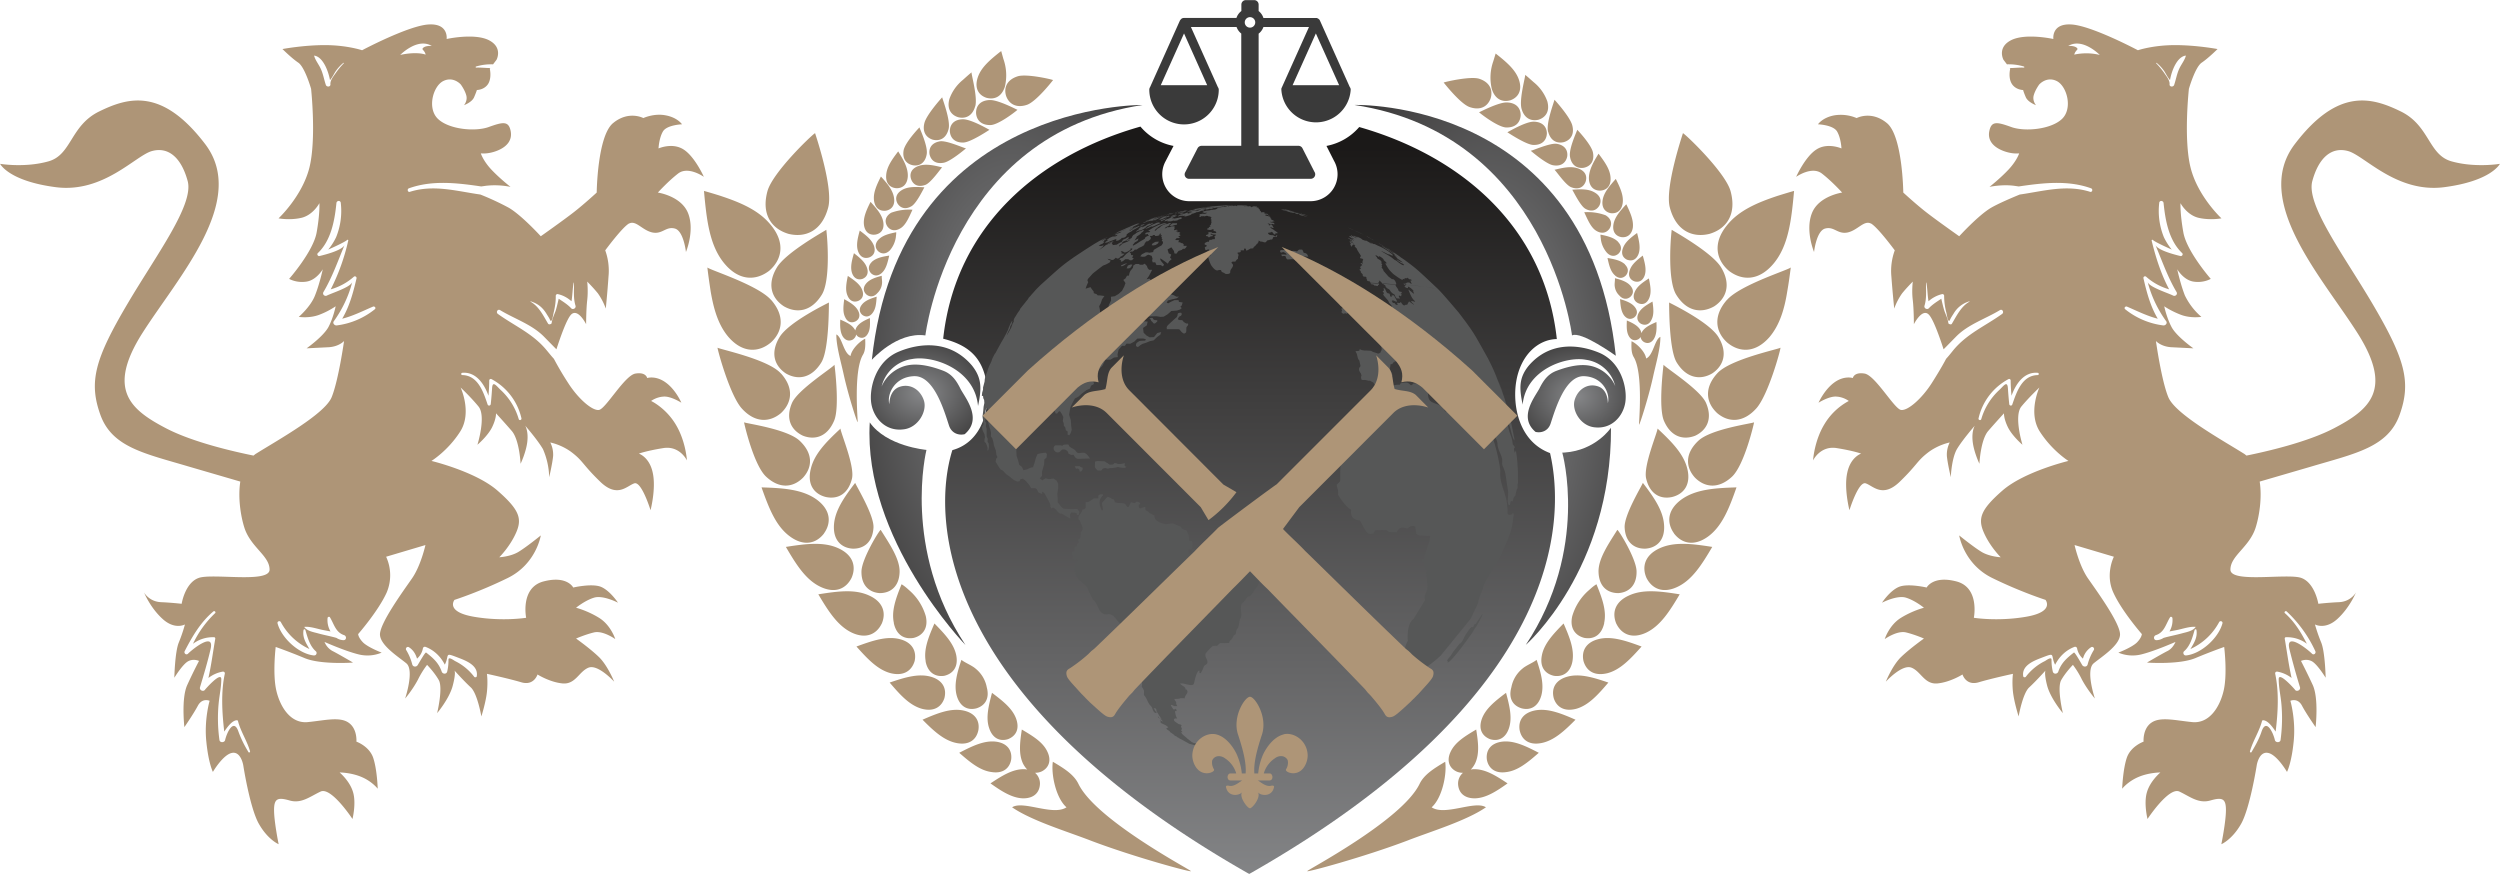
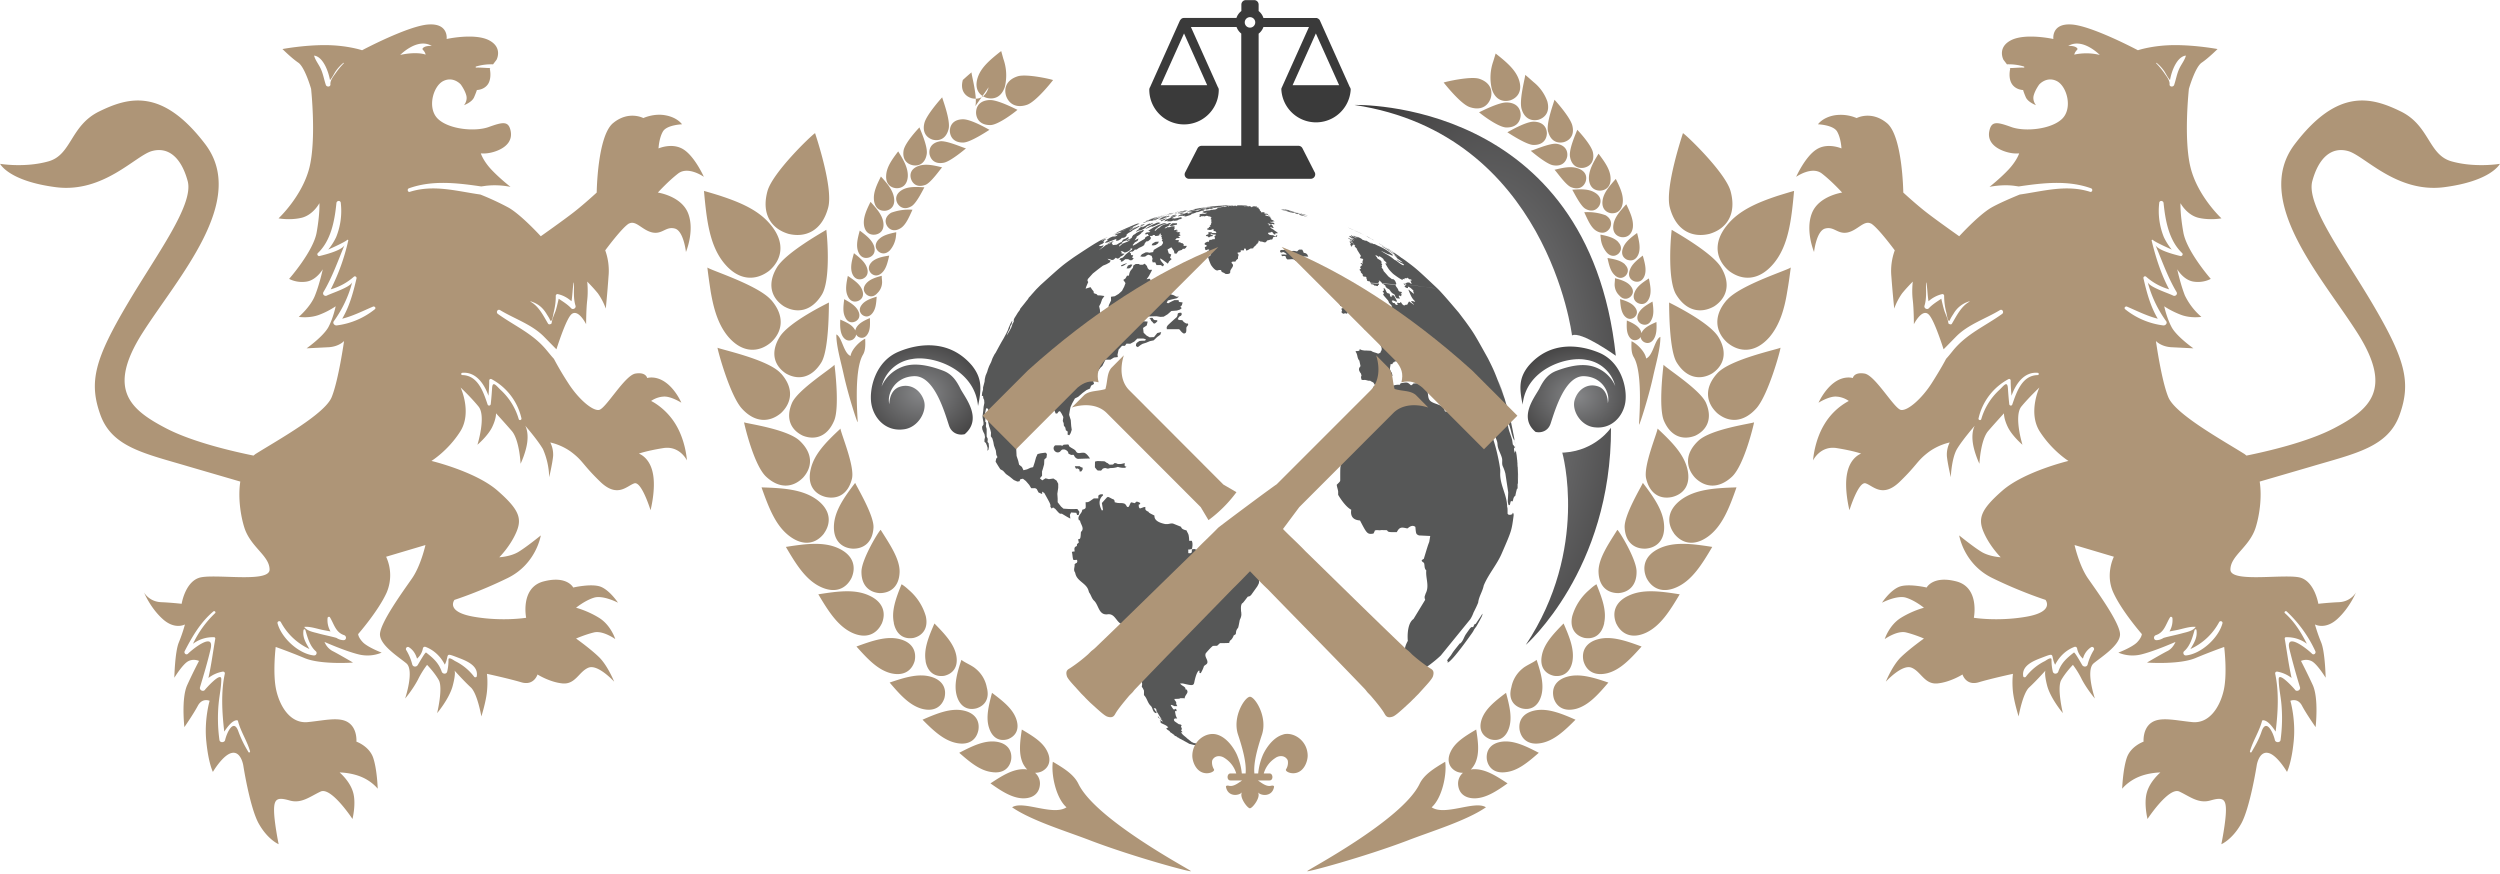
<svg xmlns="http://www.w3.org/2000/svg" xmlns:xlink="http://www.w3.org/1999/xlink" viewBox="0 0 22.888 8.001">
  <g transform="translate(-72.556 -454.444)">
    <defs>
      <linearGradient id="a">
        <stop offset="0%" stop-color="#1b1918" />
        <stop offset="100%" stop-color="#868789" />
      </linearGradient>
      <linearGradient xlink:href="#a" id="b" x1="89.598" y1="412.854" x2="89.598" y2="419.054" gradientTransform="scale(.906 1.104)" gradientUnits="userSpaceOnUse" />
    </defs>
-     <path d="M86.437 457.939c.04-.244.199-.387.372-.391-.112-1.028-.877-1.675-1.809-1.941a.523.523 0 0 1-.3.173l.07.138a.247.247 0 0 1-.215.368h-1.111a.247.247 0 0 1-.22-.36l.076-.146a.524.524 0 0 1-.303-.177c-.93.263-1.693.909-1.806 1.942.219.056.357.16.397.405.036.223-.033.538-.313.615-.194.622-.136 2.252 2.698 3.869l.02.011.02-.011c2.834-1.617 2.88-3.21 2.734-3.842-.282-.104-.346-.43-.31-.653z" style="fill:url(#b)" />
    <path d="m85.12 456.636-.02-.01-.017-.01.01.005h.002v.001l.027.015.004.002.009.006-.016-.008zm-.094-.049-.026-.012.016.007.006.003.028.014a.68.68 0 0 0-.024-.012zm-.052-.024-.018-.01-.012-.004-.037-.017-.01-.005.026.011-.005-.002.013.006.004.002.011.005h-.001l.024.01.003.002.028.014-.026-.012zm1.397 1.671a1.661 1.661 0 0 0-.01-.038l.011.036v.005zm-.026-.091-.013-.047a2.1 2.1 0 0 0-.03-.084l-.009-.026-.024-.063c.028.065.038.095.063.173l.019.063zm-.957-1.338a2.924 2.924 0 0 0-.098-.067l-.003-.002a2.535 2.535 0 0 1 .101.07zm-.123-.083-.004-.002-.002-.002.018.012.01.007a.366.366 0 0 0-.022-.015zm.012.007zm-.007-.004c.04.025.08.052.118.08-.038-.027-.082-.056-.118-.08zm1.176 1.934v.003zm.004.056v.002-.001zm0-.003v-.011.014zm-.001-.022v-.003l-.001-.012v.018zm-.002-.022v.006-.006zm-.018-.15-.003-.026.005.035.003.023v.002a.916.916 0 0 0-.005-.035zm-.058-.282.001-.004.007.03zm-4.183-1.28zm.717-.061.008-.01.01-.018-.015-.002-.026.01-.012.026h.023zm-.04-.033h.001l.006-.01-.013.006-.008.002a.145.145 0 0 0-.022.01l-.01.004c0 .002 0 .005.002.007h.008c.016-.005.028-.014.035-.02zm.444-.357.023-.005v-.012H83.291l-.018.013-.012.011h.027zm1.9.184a2.166 2.166 0 0 0-.025-.015l-.005-.001.016.009.033.02h.002l-.01-.006-.01-.007zm-.117-.068-.027-.014.015.007-.015-.008-.002-.001.01.005-.003-.002-.055-.028h.001a3.217 3.217 0 0 0-.045-.021l.112.055.01.005zm.03.016-.007-.004-.004-.002-.015-.008.027.014zm-.768-.27-.022-.003h.004-.002l-.032-.006c.007.002.014.002.02.005h-.005l-.014-.004h-.004l-.007-.001c.002 0 .005 0 .007.002l-.005-.001h-.002l.037.008c-.015-.003-.03-.01-.046-.008l.03.007h.01-.003l.02.004h-.008l.015.003.016.003h.006c.007 0 .014.006.021.004-.004 0-.009-.002-.013-.004l.01.002-.029-.007zm.002.007-.004-.001h.004zm.163.04-.006-.002c-.015-.004-.03-.007-.044-.012h-.008c-.015-.006-.032-.01-.048-.014l-.033-.007.004.002-.012-.002c-.005 0-.01-.003-.016-.004-.018 0-.035-.008-.052-.01l.017.004c.002 0 .004 0 .006.002l.03.008-.02-.005-.006-.002-.006-.002-.007-.002-.015-.003.016.005h-.003l-.01-.003-.016-.004.01.003h-.007c.028.008.056.013.083.023-.012-.003-.023-.008-.035-.01.016.005.031.011.048.014l-.018-.006c.01 0 .02.007.03.007h.004s-.016-.007-.022-.008c-.004 0-.007-.002-.01-.003l.026.007h.005l-.007-.003.006.001a.104.104 0 0 0 .017.005l.005.002h-.006l-.005-.001h.002l-.004.001c0 .002 0 .002.007.004l.014.005h.011l-.007-.004c.007.001.007.001.021.008h-.01c.003.003.026.01.03.01.006 0 .017.004.05.015l-.05-.022h.002l-.031-.01h.002l-.04-.013h.01l.085.027h.003l-.012-.006.027.008h.004l-.014-.004h.006zm1.905 2.07a2.522 2.522 0 0 0-.054-.255c-.005-.006-.02-.013-.045-.02a1.431 1.431 0 0 0-.147-.023s.005.038.002.047v.004l-.002.003h-.001c-.003 0-.006 0-.008.003h-.004l-.001.002-.004.003-.003-.004-.003-.005-.004-.003s-.012-.003-.017-.007h-.004v.005c.01.01.01.01.017.011.004.004.005.007.005.01l.001.005.006.012.003.011v.004l.001.005c.004.021.016.039.023.058.01.022.01.022.016.03l.005.001h.004c.002-.006 0-.013.002-.02l.003.007c.048.116.048.116.05.133l.001.006c0 .048.03.087.041.132.006.024-.004.05.008.075.01.022.017.042.021.058l.002.007.026.172a2.454 2.454 0 0 1-.004.08.11.11 0 0 0 .008.037h.01c.005-.011.005-.024.01-.035.007-.002.01 0 .013 0h.001l.001.004.005-.014c.003-.015.007-.032.021-.04l.003-.015a.841.841 0 0 1 .013-.052l.005.004v-.049l.003.002v-.037a2.452 2.452 0 0 0-.014-.235v.005l-.005-.038a1.802 1.802 0 0 0 0 .015l-.003-.004h-.001l-.003-.01-.001-.002v.025a.094.094 0 0 1-.009-.043v-.005l.002-.003a.022.022 0 0 0 .004.008c.002-.005.002-.007-.001-.018l-.001-.001h-.003c-.003-.004-.003-.01-.01-.014l-.002-.003-.006-.042c-.014-.052-.04-.101-.04-.157.003.001.011.004.03.078.011.048.022.07.026.078l.002.002.001-.004v-.002l.004.015zm-.054-.255a2.544 2.544 0 0 0-.459-.923l.062.082c.078.108.078.108.206.338.06.12.06.12.153.37l.04.136zm-.955-1.177c.006 0 .013 0 .019.002l-.005-.002h-.002l-.008-.005-.004-.006-.002-.001h-.006v.003l.004.005h.001zm-.44-.427a1.021 1.021 0 0 0-.028-.018h-.006l.004.002.023.015h.008zm.459.428c.125.01.217.022.264.033a.093.093 0 0 1 .033.013l-.013-.012c-.191-.18-.191-.18-.298-.26l-.143-.098a1.812 1.812 0 0 0-.05-.032l.023.015.01.007.001.002c.02.018.048.024.062.048h.001c-.017-.01-.034-.02-.051-.032h.003l-.021-.014-.01-.006-.02-.012h-.002l-.012-.006h-.004l.013.008.008.004.04.027.027.018.02.013.005.003c.01.009.021.015.032.023-.003 0-.006-.003-.009-.004l-.01-.007a.032.032 0 0 0-.007-.005l-.004.002c.01.008.017.018.026.027v.002c.017.012.035.023.051.037v-.001c-.006 0-.008-.001-.014-.004h-.001a.188.188 0 0 1-.043-.025c.012.017.016.019.03.026l.01.008.005.002c.006.001.015.006.025.015 0 .002-.004.002-.007.002l.004.004c-.02-.003-.058-.035-.072-.046l-.01-.003-.02-.016c-.032-.027-.072-.043-.106-.068.014.005.063.03.063.03l.016.003c.008.003.015.008.024.01h.003l.002.001a.033.033 0 0 1-.002-.009.504.504 0 0 0-.138-.084l-.016-.008c-.01-.005-.01-.005-.016-.006l-.003.001-.026-.013H85.1c.009.004.009.004.016.01h-.004l-.02-.013-.005-.003-.025-.014h-.005l.004.004-.027-.01-.01-.004h.004l-.011-.008a.183.183 0 0 0-.047-.019.44.44 0 0 0 .02.012c-.009-.002-.013-.005-.018-.007l-.007-.005-.008-.005-.013-.001c.018.01.018.01.023.015l.009.005.004.002h-.002a.166.166 0 0 0-.028-.017h-.007l-.016-.01h-.004.001l.003.003-.004.002.016.011v.002c-.004 0-.009-.002-.017-.009-.005-.003-.008-.003-.01-.003l-.003.004c.006.008.018.014.034.018l.014.009h-.004c-.007-.004-.015-.005-.022-.007h-.005a.152.152 0 0 1 .027.02c-.02-.008-.037-.019-.056-.027 0 .003.004.005.008.008.002.002.028.016.033.025-.006.002-.006.002-.023-.011l.002.004-.003.003.009.007c.006.004.013.005.019.01l.007.005.003.003a.285.285 0 0 1-.043-.022c.001.004.007.008.012.012h-.009l.014.011-.009.003.004.007-.001.001a.036.036 0 0 0 .006.008h-.003l.002.004c.003.002.005.002.007.002l.001-.008h.005v-.004a.018.018 0 0 0 .005-.006c.013.001.016.003.022.01l-.008-.001.003.003h-.004a.147.147 0 0 0 .027.03l-.005.001s.034.056.04.062l-.004-.004c-.002.01-.002.01-.001.012a.023.023 0 0 0-.007.006l.007.008.004.001h.01l.01.01a.035.035 0 0 0-.003.009h-.004c.002.008.001.009-.002.013l.006.012-.003.003a.055.055 0 0 0-.01-.005.16.16 0 0 0-.01-.001l.007.009a.064.064 0 0 1 .009.008l-.001.005-.005.002h-.003c-.004.004-.004.004-.006.011h-.004v.004c.004.006.014.017-.002.017a.022.022 0 0 0-.003.008c.011.01.011.01.012.014l-.002.003c.004.01.014.016.02.024 0 .003-.002.003-.003.003l.001.004.008.012.012.001c.012-.002.016.01.016.01l-.002.005a.148.148 0 0 0 .007.011l-.003.002c.005.012.005.012.027.015l.008.013-.002.004c.026 0 .051.003.076.004 0-.005-.001-.01-.003-.014l.004-.002h.004c0-.005-.002-.01-.005-.013.017.002.034.029.035.03l.122.008v-.004h.005c-.002-.011-.011-.03-.011-.03l-.006-.007c-.008-.008-.01-.01-.024-.009-.012-.012-.029-.019-.039-.033a2.689 2.689 0 0 0-.038-.043c0-.016-.016-.023-.018-.037h.004c.001-.004.002-.007-.005-.016a.022.022 0 0 1 .008-.002c-.004-.01-.004-.01-.01-.016v-.004h.005c-.003-.026-.03-.027-.043-.043l.001-.004-.017-.019c.003 0 .006-.002.009 0h.003a.92.92 0 0 1 .023.015l-.001-.008c.006 0 .006 0 .027.014l.02.017h-.009c.028.024.03.026.032.036a.069.069 0 0 1-.009-.003l-.003.003c.033.056.033.056.067.09l.008.007s.056.043.082.053h.002v-.01c.006 0 .012.004.018.003a.07.07 0 0 1-.002-.008c.008-.002.016-.001.024 0l-.001-.005h.004l.019.014.014.001.006.006.002.004h-.012c0 .008 0 .008.011.03-.011 0-.018-.01-.028-.014l-.003.004-.013-.002-.003.003v.004a.07.07 0 0 1-.008-.003l-.004.002c.005.01.01.016.01.016zm-.255-.016a1.82 1.82 0 0 0-.076-.004l.001.005.006.006.003.004h.015l.003.004c.002 0 .002 0 .012.009l.007-.003c.006.002.01.006.017.005 0 0 .007-.001.005-.007v-.003l.007-.001.002-.005-.002-.007zm.156.01-.12-.008c.006.009.017.012.024.02l.002.003v.006c.001.001.01.013.018.017.015.008.015.008.02.014l.004.006.004.006c.01.014.022.022.029.025.001 0 .006.003.01.01l.005.014.002.003.01.013c.01 0 .02 0 .03.002-.012-.022-.012-.022-.01-.027h.008c.005.001.007.006.012.005.002-.003-.002-.006 0-.009h.008l-.012-.019.015.001-.01-.014h-.008c-.007.001-.01-.006-.016-.008l-.003-.01c-.006-.016-.02-.027-.025-.042l.002-.002-.001-.005zm1.035 1.182a2.544 2.544 0 0 0-.459-.923c-.053-.062-.124-.147-.18-.206a.08.08 0 0 0-.033-.014 2.027 2.027 0 0 0-.264-.033c-.006 0-.013 0-.019-.002l.005.002h.001l.006.005a.025.025 0 0 0-.013.006c.01.015.019.016.031.018a.021.021 0 0 0 0-.014c.022.003.052.038.052.038-.004.009-.004.009.004.02.002.005 0 .005-.003.005s-.003 0-.028-.022h-.004l-.009-.012h-.007c.023.056.033.08.06.104l.002.006c-.032-.008-.032-.008-.036-.007.002.015.017.021.025.032l-.003.001-.041-.029c-.003.002-.003.002-.018.03h-.015c-.017.019-.035-.012-.041-.022h-.01v.006h-.008l-.012-.002h-.008l.007.015c0 .005-.003.005-.006.005-.013-.003-.013-.003-.023-.018h-.006l-.009-.001-.006-.011-.005-.006c.004-.006.01-.005.016-.005.01.003.019.009.028.012l.005-.006-.026-.049c-.006-.005-.009-.005-.011-.005a.075.075 0 0 0-.014.005l.002.007-.003.005c-.004-.002-.013-.007-.013-.023a.117.117 0 0 0-.007-.011c-.033.004-.025-.042-.05-.049-.001.001-.001.001.003.022l-.013.007a.05.05 0 0 0 .009.012.12.12 0 0 0 .002.004v.007l-.006.005c.002.008.002.008.044.056l.004.006.005.014c.007.01.015.016.022.024l.008.014h-.008a.085.085 0 0 1-.016.002h-.006c-.009-.002-.01-.003-.029-.003v.007a.05.05 0 0 0-.012.009c.002.013.002.013-.004.02l-.007-.006h-.018c-.001.003 0 .008.003.012l.013.007.01.021c-.014 0-.016.003-.03.029h-.02c.002.013.007.026.013.04-.014-.001-.017-.001-.03.002a.216.216 0 0 0 .008.02h-.02l-.021-.005c-.007-.004-.008-.006-.009-.008a.032.032 0 0 0-.013-.007.044.044 0 0 0 .003.02l.007.004.006.016.005.007a.16.16 0 0 1 .003.009c-.038.003-.056-.015-.056-.015-.03.011-.03.011-.032.015l.002.007c.007.005.008.005.01.005.014.015.027.015.032.015h.009c.015.01.028.022.043.033a.34.34 0 0 1 .014.038c.027.032.073.086.045.116v.007c-.014.01-.014.01-.021.012h-.006c-.02-.01-.043-.011-.061-.025a.725.725 0 0 0-.062-.003c-.026-.004-.026-.004-.03-.007l-.01-.004-.006.004.002.007c-.012.006-.023.005-.034.005l-.002.007c.02.023.012.058.034.08l.01.046v.007c-.023.023-.011.042 0 .06l.005.006.003.012.002.008c-.006.01-.006.012 0 .036.008.003.014.003.021.003.02-.004.037.01.057.006a.144.144 0 0 0 .029.016c.008.009.012.022.022.029l.003-.009-.007-.002c.088-.053.158-.079.159-.079l-.006-.025c-.02-.032-.02-.032-.014-.066l.002-.015h.015a.039.039 0 0 0 .007-.014.033.033 0 0 1 .013-.004l.002-.007c.016 0 .036-.003.036-.003a.037.037 0 0 0-.002-.023l-.002-.007c-.012-.03-.012-.044-.012-.044.012-.007.012-.007.036-.002h.003c.025.013.025.013.03.014l.014.001h.007c0-.023 0-.023.003-.03l.012-.001c.005 0 .017.002.023-.022.04.011.05.056.081.076.01.007.01.007.018.02.052.036.15.105.16.164-.021.004-.021.004-.024.016-.02.005-.04-.002-.058-.003l.003.009c.02.011.031.033.053.041l.03.002-.007-.03c.008-.004.011-.014.02-.019a.81.81 0 0 0-.004-.03.03.03 0 0 1 .012-.007.027.027 0 0 0 0-.014l-.005-.013h-.015c-.006-.004-.008-.007-.008-.01l-.002-.007c.006-.004.012-.004.018-.003.016.007.02.011.024.018.002-.016-.009-.028-.014-.042-.035-.01-.06-.048-.06-.048-.021-.001-.032-.02-.05-.026-.008-.023-.03-.033-.042-.052a.015.015 0 0 0-.006 0c-.015-.027-.015-.027-.032-.027l-.008-.019.002-.007c.002-.006.002-.007.001-.009l-.012-.025c.024-.004.118.092.119.093.01.012.011.012.026.014l.006.01c.016.02.045.025.06.047.025.034.031.077.053.113.004 0 .01 0 .014.002a.117.117 0 0 1 .015.033h-.011a.182.182 0 0 1-.002-.007l-.007-.002c0 .012.01.025.028.043l.005-.01c.022.011.02.036.033.052.006.003.01.003.013.004h.007c.003-.018.003-.018.002-.021l-.003-.01a.034.034 0 0 1-.004-.013l.006-.004a.12.12 0 0 1 .01.01h.008c.003-.01.003-.01-.004-.03h.007l.002-.007c-.011-.016-.012-.016-.02-.019l.007.023c-.006 0-.018-.003-.061-.07l-.004-.012v-.007l.006.004c.011.011.011.011.018.013h.011c.001-.008.001-.008-.008-.018v-.008c.02-.01.03.011.045.014l.012.019a.045.045 0 0 1 .008.013l-.005.005c.006.022.028.035.032.057l.005.015a.24.24 0 0 0 .002.008.241.241 0 0 0 .012.021l.003.004.003.002.002.004.004.004.003.003a.036.036 0 0 1 .004.017v.004l.001.005.008.023.004.004.002.003a.036.036 0 0 0 0-.013v-.01a.225.225 0 0 0-.006-.015c0-.002 0-.005-.002-.007 0-.004.001-.004.003-.004h.002l.003.004.002.004.003.003.01.012.003.005.003.004.002.002h.002c.004 0 .008.002.01.005l.007.002.001-.002.001-.003-.001-.004-.001-.004c-.005-.013-.005-.013-.005-.02v-.008a.02.02 0 0 1 .014.005c.002.003.005.008.008.01l.01.013.002.004.002.003h.002l.003.003.023.002a.224.224 0 0 0-.005-.014l-.001-.005-.005-.016.005.001h.003c.003 0 .003 0 .014.014.004 0 .004 0 .005.002l.001-.002v-.007h.002c.001.004.003.009.006.011l.001.004c.005.014.005.014.007.026.003.024.01.038.011.044l.002.004c.005.01.005.01.006.023v.007l.003.014v.004c0 .023 0 .023-.003.026v.011c.065.012.114.02.148.028.025.007.04.013.045.019zm.08.49-.003-.05v-.01h-.001c-.004-.046-.01-.084-.01-.084v-.001l.003.027c.008.076.013.153.015.231v.001-.057.01l-.003-.068zm-.019-.191-.005-.036c-.015-.078-.035-.183-.054-.26l-.002-.003c.022.083.04.168.054.255l.006.041.001.003zm-1.593-1.495-.001-.001-.007.003c-.003.002-.003.005-.005.008h-.005v.006l-.003.009.002.008.007.003.004-.003v-.004l.001-.003v-.003l.002-.001.009-.001-.001-.002-.002-.003.001-.006v-.002a.06.06 0 0 0-.002-.008zm.327.267a.215.215 0 0 0-.006-.014c-.013-.007-.02-.02-.032-.027l-.004.002c.002.003.002.003 0 .015-.005.003-.005.003-.028-.036h-.016a.202.202 0 0 0-.01-.024c-.006-.008-.017-.01-.025-.018l-.006-.002c-.004-.009-.016-.01-.02-.02-.002-.007-.02-.025-.03-.026-.018 0-.034-.006-.025-.02l-.002-.006.01-.001a.063.063 0 0 0-.004-.007c-.004-.007.005-.012.002-.019l-.013-.023-.05-.003c0-.005 0-.005.003-.007 0-.006-.006-.01-.006-.015l.006-.011c-.005-.005-.006-.005-.01-.006H84.886c-.002 0-.005.002-.022 0h-.001c.004.007.004.015.006.022.002.007.007.014.01.02-.01.002-.018-.005-.027-.006-.015-.002.002.02.002.02.005.007.015.003.02.01v.003l.004.007c0 .006.008.01.006.017-.015.004-.015.004-.007.017h.012c.001-.001.002-.003.02.01h.01c-.003-.006-.003-.006-.003-.011 0 0 .024.021.022.03-.014.002-.007.009 0 .017h.028v-.005c.018.009.022.033.041.041.003.013.003.013.006.016.007.01.008.012.005.016H85c-.005-.002-.01-.006-.016-.006h-.008l-.001.006-.001.007-.01-.001.002.006c.01.006.032 0 .033.017h-.006c-.004.004-.004.004-.004.01-.001.002-.002.002-.007.002h-.003c.005.027.017.02.022.016l.045.006c.002 0 .008.01.003.013-.009.006-.019 0-.027.005l-.001.007-.016.002c.006.014.006.014.006.02-.005.007-.007.007-.014.01.01.004.01.004.024 0l.005-.005-.001-.005c.005 0 .01.004.015.005l.017.001c-.006-.014-.005-.015-.004-.018.044.008.043.002.042-.007l.002-.002c.01.001.017.011.027.013h.003c.007-.003.015.002.022 0 .003-.003.003-.006.002-.011.005-.002.01 0 .015-.003-.002-.01-.011-.015-.016-.023l-.002-.004v-.006l.009-.001-.003-.013h.01zm-.315-.103h-.003zm.079.008c-.002-.009-.011-.012-.016-.018-.002-.004-.003-.01-.006-.013l-.008-.005h-.006c-.002-.001-.004-.004-.007-.004h-.002c-.005 0-.011.004-.012.004v.006l-.005.003c-.006-.004-.011-.01-.019-.013l-.012.001c.004.01.006.021.011.031h-.004l-.004.003h-.006l-.003.001c-.002.002-.005.004-.008.002-.006-.004-.006-.004-.011-.003l.016.045h.02l.007.02-.014.001c-.006.01.004.018.003.027-.006.003-.008.004-.003.013.004.007.016.01.016.01.005.002.009-.004.014-.004 0 0 .006 0 .014.004.005 0 .01-.007.01-.008l-.001-.007c-.001-.003.003-.003.004-.005a1.6 1.6 0 0 1 .05.002l-.004-.009c-.003-.005-.009-.008-.01-.014.006-.004.006-.004.005-.008a.193.193 0 0 0-.015-.038l-.005-.013c.01 0 .012-.005.011-.01zm1.144 2.973.004-.007c.052-.092.052-.096.05-.109-.007.014-.007.014-.061.094-.019.001-.014.023-.026.03-.016-.004-.016-.004-.062.062-.02.028-.026.066-.055.088l-.002-.002-.053.067-.005.007c-.008.01-.014.022-.022.033-.003.004-.006.01-.01.013-.009.013-.02.025-.028.038l.002.002h.008l-.006.012h.002v.004c.043-.01.223-.27.225-.272l.009-.014.008-.015.004-.007.018-.024zm.34-1.01c.001-.01.002-.022-.007-.03l-.006.015c-.005 0-.011.003-.016.004h-.016l-.01-.01c0-.051 0-.051-.004-.063 0-.11-.07-.204-.063-.316v-.022c0-.003-.042-.33-.174-.511l-.01.003a.248.248 0 0 0-.01.011h-.004c-.068-.03-.124-.085-.202-.094.007.033.016.065.02.099a.311.311 0 0 0-.014.003l-.017-.001c-.015-.013-.023-.033-.043-.04-.017 0-.034-.002-.052-.006-.004-.008-.006-.022-.012-.03-.03-.035-.08-.035-.117-.061-.04-.03-.013-.086-.048-.117l-.001-.016a.046.046 0 0 0 .019-.02c-.021-.015-.021-.015-.04-.023-.033.008-.033.008-.09.012a.058.058 0 0 1-.022.017c-.033-.03-.033-.03-.095-.019l-.008.014a.129.129 0 0 0-.065.01c0 .008-.003.02-.007.027-.018.004-.038 0-.056.01l-.014-.003-.016-.003h-.01c-.035 0-.043-.006-.056-.018l-.015-.008c-.013.023-.003.048-.01.072a.142.142 0 0 1-.045 0l.01.065a.112.112 0 0 0-.054.007c0 .037-.004.073-.002.11l.003.03c-.015-.001-.03-.002-.044.005-.002.05-.038.063-.06.066a.874.874 0 0 0-.077.16l-.014-.002-.014.003-.014.01c.006.085-.005.09-.039.102l-.005.014c0 .01 0 .02.009.032.06.01.06.01.066.022-.016.033-.016.033-.016.142v.017c0 .014 0 .014-.032.045.002.021.01.04.013.061v.031c0 .001.06.106.12.137-.004.025-.011.092.08.098.063.121.067.129.123.12a.122.122 0 0 0 .013-.028c.019-.008.039.001.058-.004h.009l.044.001c.012.018.012.018.09.018.025-.05.046-.045.091-.035h.009s.038-.04.07-.013c.006.066.006.066.033.078l.103.005-.009.054c-.013.034-.013.034-.05.156a.038.038 0 0 0-.02.016.05.05 0 0 0 .021.019c.01.022 0 .051.022.07-.008.07.031.142-.006.212l-.009.027a.057.057 0 0 0 .005.03l-.107.176c-.067.046-.053.198-.052.2-.023.042-.025.062-.026.07a3.91 3.91 0 0 1-.042.072l-.088.23-.008.01c-.025.012-.025.012-.03.03.001 0 .004 0-.002.01l-.01.01.003.016c.01 0 .021.002.041 0a.292.292 0 0 1 .03-.01c.012.001.025.002.047-.004.119-.112.268-.186.387-.3l.27-.332a.302.302 0 0 0 .029-.06c.015-.03.03-.059.043-.092.006-.055.039-.1.05-.153 0-.003.002-.005.004-.011.044-.102.12-.187.163-.289.089-.205.089-.205.107-.34zm-2.33.602s-.003-.083-.044-.101h-.04c-.061-.02-.061-.02-.067-.056-.039-.025-.039-.025-.066-.017h-.054c-.053-.022-.053-.022-.069-.016v.015c-.011.007-.017.01-.044-.003v-.012c.005-.004.013-.01.02-.013a.217.217 0 0 0-.097-.045c-.003 0-.006 0-.019-.005-.02-.01-.023-.012-.047-.008v.039h-.034v-.023a.405.405 0 0 0 .016-.018.061.061 0 0 0 .01-.008l-.007-.011s-.023-.007-.047-.017h-.009l-.018.002c.002.028.002.04-.032.035v-.02l-.001-.013c.014 0 .019 0 .035-.007.01-.047.001-.066-.002-.073a.39.39 0 0 1-.024 0c0-.015-.001-.03-.005-.052-.004-.016-.014-.028-.019-.043-.043-.01-.047-.022-.05-.033l-.067-.027c-.021-.01-.042.003-.062.002h-.015c-.1-.02-.1-.06-.1-.078-.04-.02-.04-.02-.052-.029 0-.003 0-.006-.012-.01-.02-.012-.02-.014-.019-.04l-.014.002c-.012.004-.023.009-.036.012-.01-.01-.01-.01-.011-.035l.012-.004a.12.12 0 0 0 .002-.011c-.019-.01-.019-.01-.033-.013l-.018.015-.01-.003a.16.16 0 0 0-.023-.005c-.01.012-.013.03-.023.042h-.013c-.018-.03-.018-.03-.046-.035-.013 0-.026 0-.044-.002l-.024-.006c0-.009 0-.017-.01-.026-.019-.005-.034-.019-.053-.023l-.01.007-.044.049.01.062a.07.07 0 0 1-.009.008c-.012-.02-.048-.092.01-.14l-.003-.01a.26.26 0 0 0-.02.001c-.022.007-.022.01-.02.037h-.042c-.049.035-.049.035-.075.035 0 .017.002.034 0 .052-.008.01-.008.01-.031.017 0 .035-.05.055-.03.096l.01.002c.003.035.046.073.008.105-.004.064-.004.064-.026.067l.007.03a.248.248 0 0 0-.017.015l-.001.017c-.024.009-.025.02-.02.05a.07.07 0 0 0-.026.004c.007.024.005.049.013.072.011.004.023 0 .035.001l.002.017a.118.118 0 0 0-.005.01.054.054 0 0 0-.02.013c.004.024-.014.05.004.074l.003.01c.015.072.1.088.12.155a.21.21 0 0 0 .006.019c.018.023.023.054.045.075.044.04.042.136.125.125.076-.01.08.095.152.094a3.96 3.96 0 0 0 .028.1v.002l.005.014a.142.142 0 0 1 .006.01v.012c.001.007.004.017.007.024v.002c0 .003.001.006.006.014l.005.011v.004c.002.002.003.005.002.018a.09.09 0 0 0 .013.02l.002.008.002.007c.004.023-.002.048.008.07a.353.353 0 0 1 .016.096l.006.01c.049.08.065.106.054.145a.088.088 0 0 0 .01.016l.005.011c.006.008.006.008.005.052.029.028.033.071.062.098.02.018.015.053.044.066h.012l-.029-.044h.016l.01.015a.462.462 0 0 0-.001.012l.018.026c0 .002 0 .002.031.05l-.022-.013-.003-.005a.083.083 0 0 0-.008-.01c0 .002 0 .003-.004.003a.063.063 0 0 0 .014.014c.02.013.02.013.035.031-.011-.004-.02-.011-.031-.015.004.005.008.009.008.014l.001.011c.024.015.052.02.07.043a.046.046 0 0 0-.019.01l.01.01.02.013.007.011c.014.007.025.018.039.026l-.002.004.009.004.01.003a.034.034 0 0 0 .02.013l.002.003.087.047a.074.074 0 0 0 .007.005l.035.009.012.003.024-.001a.168.168 0 0 0 .006-.007.066.066 0 0 0-.034-.01c-.003-.002-.005-.005-.017-.008l-.038-.03-.009-.008c-.009-.009-.018-.015-.027-.023l-.008-.007-.011-.013-.008-.009c.006 0 .012 0 .015-.003a.104.104 0 0 1-.014-.019l.01-.007a.78.78 0 0 1-.01-.025l.006-.01c-.002-.003-.004-.006-.014-.009l-.012-.002c-.037-.025-.037-.025-.041-.03-.001-.001-.002-.003-.004-.013l.008-.009h.023a.106.106 0 0 1-.015-.033c-.001-.012-.006-.023-.005-.035l.013.001c0-.003 0-.008.002-.011l-.01-.01h-.004l-.01.007c-.008-.005-.008-.005-.023-.027l-.008-.016h.01a.157.157 0 0 1 .023.011h.028a.462.462 0 0 1-.006-.01l-.005-.012c.002-.014.002-.014-.012-.032l-.005-.012.027-.001.018-.001a.06.06 0 0 0 .01-.005h.029l.011.002c0-.02.016-.034.024-.052l.002-.01a.305.305 0 0 1-.005-.018l-.012-.001-.004-.016c-.013-.017-.036-.021-.047-.04h.024c.08.019.098.023.105-.006.02-.099.039-.11.046-.113a.045.045 0 0 1 .002.023l.012.002a.32.32 0 0 0 .026-.054c.003-.022.032-.022.035-.043.004-.03-.029-.053-.015-.085 0 0 .045-.054.066-.068l.038-.001.026-.024c.028 0 .057 0 .085-.002 0-.007.004-.016.008-.022.013-.006.029-.032.032-.046a.137.137 0 0 0 .02-.013c.003-.028.003-.03.014-.05.008-.005.008-.005.02-.066 0-.002 0-.005.004-.017.012-.024.013-.04.013-.047l-.001-.019-.002-.011-.001-.024c0-.015 0-.03.01-.047.007-.002.007-.002.053-.062.017-.002.02-.004.032-.017l.055-.077c.015-.028.015-.028.016-.043zm-1.216-1.05.002-.002c-.004-.004-.013-.002-.016-.009-.004-.009.002-.017 0-.025-.03.007-.03.008-.046.008a.79.79 0 0 1-.016 0c-.008-.002-.015-.008-.023-.008h-.008c-.007.003-.009.011-.016.013l-.026.001c-.011 0-.015-.012-.024-.015-.012-.003-.019-.016-.032-.016l-.053-.002c-.008 0-.008 0-.028.005l-.001.052c.014.02.024.03.029.03h.015c.014.001.014.001.025-.014.005-.007.024-.009.024-.009.009 0 .017.005.025.005.01 0 .017-.005.026-.005a.19.19 0 0 0 .059-.008c.006-.003.009-.003.015 0a.185.185 0 0 0 .039.006h.016c.006 0 .01-.005.014-.008zm-.4.025v-.003c0-.005.003-.012-.002-.018-.004-.003-.008 0-.012-.003-.005-.002-.008-.006-.013-.009h-.044l.007.017.003.004c.003.003.004.002.011 0 .007-.002.02.01.02.01.002.001.002.004.002.01v.007c.005-.001.01.002.015 0 .003-.002.003-.002.012-.016zm-.04-.1c.035-.001.07-.003.108-.003-.007-.012-.033-.05-.055-.053h-.015c-.016 0-.03.007-.046 0-.01-.005-.013-.017-.021-.024-.012-.01-.026-.016-.04-.025-.014-.01-.014-.01-.016-.017-.001-.005-.003-.01-.012-.01l-.03.002c-.006 0-.006 0-.014.007-.006.006-.012 0-.018-.001h-.028c-.025 0-.025 0-.028.004-.03.029.012.078.047.055.008-.006.013-.017.023-.02.001-.001.016-.002.024 0 0 0 .028.011.03.029 0 .004.001.007.004.009.024.013.027.012.035.01.01-.002.012.002.016.01.002.004.013.025.035.027zm2.106-1.853-.01-.02-.01-.008c-.01-.004-.01-.004-.021-.005-.008-.02-.008-.02-.015-.03h-.021c-.008 0-.008 0-.025.017-.01-.001-.02-.005-.03-.005-.017 0-.022.004-.025.007-.004.003-.005.003-.01.004h-.018a.175.175 0 0 0-.004-.01l-.003-.009c-.003-.004-.008-.006-.011-.009l-.009.002.004.01c-.008-.004-.008-.004-.035-.004-.003 0-.027.005-.007.025.01 0 .017-.007.027-.004l.02.012c.003.003.003.008.005.012-.01-.002-.028-.006-.05-.001l.01.014.007-.002h.02l.003.002a.825.825 0 0 1 .007.019l.009.01h.01l.029-.002h.01c.015 0 .022.012.034.016 0 0 .038.009.037-.011 0-.008 0-.008.006-.014.003-.004.01.003.012-.002.005-.01.005-.01.01-.012.007-.003.007-.003.044 0zm-1.102.631.003-.004-.002-.013c-.016 0-.016 0-.021-.003 0 0-.02-.011-.024-.019-.003-.004-.004-.007-.008-.008-.009-.003-.019 0-.028-.003-.005 0-.008-.005-.013-.007.013-.024.013-.024.028-.03.002-.001.013-.014.007-.023l-.003-.006h-.01c-.001 0-.015.002-.019.006-.005.005-.003.013-.005.02-.006.014-.006.014-.013.02-.001 0-.074.066-.076.07-.002.002-.007.008-.01.019 0 .006.002.01.001.016h.105c.009 0 .012.002.02.013.016.02.024.023.034.028.002-.002.003-.003.009-.005.003-.001.012-.004.011-.035 0-.019 0-.019.014-.036zm-.278-.041v-.001c-.003-.002-.005-.005-.01-.006h-.007l-.01-.001c-.011-.006-.014-.01-.014-.013-.003-.006-.005-.007-.009-.007h-.01l-.015.008c.004.002.009.003.012.007.003.003.003.008.005.012l.003.003.01.009.006.009.007.004c.004 0 .01.003.032-.023zm.904-1.047-.023-.003h-.007l.007.004-.011-.001-.003.003h-.001l-.002.003.002.003-.009-.007-.007-.004-.01-.002h-.007l.003.003h-.007l-.003-.001h.005l-.013-.002h-.01l-.006.001h-.004l-.004.001v-.003h.018c.004 0 .009 0 .014-.002h.004H83.974l-.002-.001a.112.112 0 0 1-.015-.002H83.931l.001-.001h.017H83.884h.001v.001l-.001.001h-.002v-.001h-.005l-.001.001h.001v.001h.004l.001.001v.002l-.001.001h-.005v-.001h-.002l-.003-.002h-.001v-.001H83.856v.001l-.001.002-.002.001h-.003v-.002h-.001v-.001h-.001v-.001h.001-.003l-.004.001-.004.001h-.001l-.001.001h-.001l-.006.002h-.004l.003-.001.005-.001h.003v-.001h.002v-.001h.001l.003-.001v-.001H83.834l-.001.001H83.822l-.003.001H83.81v.002h-.002l-.001.001h.001v.003h-.005v-.002h-.001v-.001l.001-.001h.001H83.792a.027.027 0 0 0-.007.003h-.002v.001l-.013.004h-.004.001l-.007-.001-.005.001a.07.07 0 0 1-.015.002l-.007.002h-.008l-.002.001h-.004v.001h-.004l-.002.001h-.001l-.009.002-.002.001a.034.034 0 0 0-.007.002h.003v.001h-.001H83.708a.115.115 0 0 0-.008.003H83.7l-.001.001-.002.001-.01.004a.024.024 0 0 1-.008.002h-.002l-.005.001h-.001a.02.02 0 0 0-.009.001l-.004.001h-.017l-.002.002-.004.002h-.004l-.002.001h-.006l-.004.001-.014.001H83.6l-.002.001-.002.001h-.002l-.002.002h-.003l-.002.001h-.005c-.013.004-.014.005-.016.01h.003l-.003.002h.01l.001.002v.002h.014l.002-.001h.009l.004-.001h.004c-.003 0-.005.003-.009.005l-.003.002h-.002l-.01.004h-.002v-.001H83.575a.026.026 0 0 1-.007 0h-.008l-.007.003h-.007c-.005 0-.005 0-.008.005l.007.007h-.003l-.003.001-.002.001v.004l-.002.001v.001l.001.001.002.002v.002H83.548l.002-.001.005-.005h.01v.001h.001v.001h.002l.004-.002h.005a.02.02 0 0 0 .007.002l.003-.001.002-.001h.002l.002-.001h.003l.002-.001.005-.002.003.002h.01l.002.003.001.001h.011l.004.003h.007v.005h.003l.003.001v.003l-.008.012v.002h.005l.002.001v.005l-.001.001.001.004V456.48l.003.004-.002.002c-.004.003-.004.003-.003.01l-.005.009c-.006.004-.006.004-.008.008h.008a.015.015 0 0 1-.006.007.024.024 0 0 0-.007.002c-.003.004-.003.009-.007.012h-.007l-.004.007v.004l.008.002.007.001.003.001h.02c.003-.005.003-.005.021-.007-.001.008-.004.018.01.018h.003c.005.002.008.007.011.01v.004l-.002.004h-.022c-.009 0-.014 0-.018-.007-.029-.003-.032 0-.032.008l.006.006c-.007.008-.022.005-.027.017l.002.003c.017.002.017.002.023.012h.005c.014-.01.014-.01.03-.01a.114.114 0 0 0 .004-.013h-.016v-.005a.03.03 0 0 1-.008 0l.003-.005h.011c.006.005.006.005.018.007h.012c.002 0 .005 0 .007.002v.004l-.001.002c-.005.002-.008.007-.012.01v.004c.005.006.005.006.006.01a.225.225 0 0 0-.004.011h-.016c-.005.001-.01.006-.017.006h-.014a.053.053 0 0 1-.01.02l-.008-.004c-.025.013-.025.013-.025.015l-.001.006c0 .002 0 .005.002.007.016.004.017.008.017.01 0 .01-.018.007-.018.02l.002.003.004.016c.01.003.017-.005.026-.005l.007.001.002.003-.003.007h-.007l-.004.002c-.012.031-.012.031-.01.036.015 0 .025-.015.04-.013a.11.11 0 0 1-.007.021c-.005.005-.014.005-.02.01a.41.41 0 0 0 .027.075c.023.034.042.05.057.05l.008-.001c.005-.003.005-.003.013-.003h.004c.004 0 .007 0 .011.002 0 .022.025.019.035.031.006.006.049.007.048-.013v-.008c.002-.024.043-.049.017-.071 0 0-.016-.016.01-.018h.02c.01-.016.01-.016.024-.026 0-.008 0-.017.003-.027l.002-.003c0-.013-.004-.016-.01-.02l.001-.005c.008-.005.019 0 .027-.007.005-.004 0-.01.002-.015h.031a.04.04 0 0 1 0-.016c.006 0 .011 0 .017.002 0 .012 0 .012.003.016.015-.002.027-.013.04-.019h.007c.007 0 .007 0 .018-.003v-.004c.004-.009.014-.013.02-.021.005-.002.005-.002.01-.014a.078.078 0 0 0 .009-.003v-.006c.01-.008.01-.008.007-.02h.006l.001.001h.002l.003.003h.001l.003.002c.005.002.006.002.012.002.011 0 .02.007.032.007.014 0 .015-.02.03-.02.01 0 .019-.008.029-.006.015.002.01-.02.021-.024h.023c.004-.001.004-.001.01-.011l-.002-.003-.005-.002-.005.006-.001.005h-.008c-.008-.003-.013-.011-.022-.011H84.2c-.026-.001-.03-.01-.033-.014l-.003-.007c.03-.005.03-.005.035-.01.012.005.014.023.03.025l.003-.003v-.007c.008-.003.016 0 .023-.003-.01-.013-.025-.018-.037-.029-.01-.009-.026-.011-.032-.026h.004l.017.008h.011l-.008-.012-.003-.007c0-.004-.013-.016-.025-.005a.02.02 0 0 1-.012-.003l.006-.005-.014-.006v-.002h.015l.005.008h.016l.002-.004h.01c.008.004.008.004.013.002.003-.02-.027-.012-.038-.02v-.003c.016.003.02 0 .023 0l.002-.004.003.001h.012c-.011-.011-.029-.013-.038-.026h.01l-.011-.01-.011-.008-.003-.002c-.01-.005-.024-.003-.033-.011l-.001-.001c.002-.003.002-.003.01-.004h.005c.004 0 .007 0 .014.005l.003.003c.003.004.003.005.015.012h.002a.857.857 0 0 1-.022-.02v-.003l-.002-.002c-.007-.003-.007-.003-.019-.004h-.008c-.003-.003-.006-.005-.007-.008l.004.001h.006c-.005-.004-.022-.009-.028-.006l.001.004c-.003 0-.007-.002-.012-.009v-.003l-.012-.009h.005l-.003-.002v-.006c-.01-.005-.01-.006-.012-.01h.004l-.003-.002v-.004l-.005-.001h-.013l-.003-.004.007.001h.004l-.007-.005.003-.002c-.003 0-.006 0-.008-.002zm-.246-.009h.007-.008l.007-.002h.005-.02.009-.005.006-.016.006-.016.004-.014l-.006.001h-.002.004c-.008 0-.02 0-.027.002h-.015.004c-.009.002-.017.005-.025.005l.009-.002h-.003l.016-.003h-.005.004-.007l-.025.003h-.003l.005-.001h-.002l-.021.002h-.004l-.013.002h-.002l-.015.002h-.002l-.019.004c-.005.003-.01.002-.015.003h.002l-.002.002.02-.003.011-.002h.008l-.016.001-.02.003-.016.004c.01 0 .01 0 .035-.004h.01l.017-.003.014-.002c.009 0 .017-.002.026-.003h.002l-.004.001-.032.005H83.67l-.011.002H83.647l-.009.002-.019.002H83.61l-.014.004h.002l-.006.002-.011.003.004.001h-.01l.017-.007h-.002l-.005-.001-.016.004-.01.003-.011.004-.014.006-.003.002.006.001-.019.004-.015.005.012-.007-.002-.001-.01.001-.01.001-.016.003-.015.005-.011.004.001.001h.01l.01-.001-.02.005-.013.005c.006 0 .006 0 .04-.008l-.019.006-.021.006h-.01v-.004l.004-.004-.01.001c-.033.013-.033.013-.047.016l-.02.006-.015.008v.004a.144.144 0 0 0 .02-.005l.026-.001.001.002.014-.002h.006l-.012.007.011-.001h.007l.045-.014.01-.006-.016.004.015-.008.012-.002.02-.007.012-.006h.005c.015 0 .027-.009.04-.012h.01s.007 0 .014-.007v-.002h-.003l-.014.003-.01.002.01-.004.031-.007h.006l-.007.003c.006.001.006.001.03-.004l.008-.004h.008l-.006.003h.007l.013-.003.012-.005v-.002H83.68l.012-.003.01-.001.047-.008h.006l.008-.002.005-.002-.024.002.01-.002h.022l.018-.003.018-.002zm-.29.04.021-.007.004-.003.013-.003c.004 0 .008-.002.011-.003l.007-.002-.013.002s.021-.006.04-.009c.008-.002.017-.002.026-.005l-.018.002h.002l-.017.002h-.004l-.031.007h-.008l-.021.004-.012.002-.02.004h.001l-.02.005-.01.003h.008l.01-.003h.008c-.015.005-.015.005-.026.006h-.005l-.013.003-.01.003-.018.006.001.002.013-.002v.002l.014-.004h.004a.15.15 0 0 0 .015-.004l.016-.005-.003.002.018-.004.018-.003zm-.156.04c.01 0 .028-.01.034-.012l-.015.002-.025.007zm-.003.045.017-.01-.006-.005-.008-.003-.02.005-.026.005-.014.002-.007-.003-.014.001.012-.009.021-.009.017-.008a.39.39 0 0 0-.01 0 .181.181 0 0 0-.062.026l-.028.01-.012.009-.008.008.018-.002.018-.006-.008.008h.035l.014-.004.013-.005-.004.005c.034-.003.034-.003.043-.009a.037.037 0 0 1 .019-.007zm-.223.024h.006l.012-.006zm.058-.01.024-.01.006-.005.013-.007-.01.002-.02.006-.018.007-.013.009h.007l-.002.004zm.083-.037.021-.007.014-.005.01-.006h-.007l.004-.001-.012.002-.021.007-.009.005-.007.005zm.089-.03.015-.006h-.008l-.007.001-.018.005-.013.004h.01l.01-.003zm.02-.01.015-.005.013-.005h-.005l.014-.005-.014.003-.016.005-.027.008.001.001.01-.001zm.085-.028.012-.002.022-.005h.004-.003c-.007 0-.014.003-.02.004h.003zm-.136.036.016-.005.02-.006.01-.003.018-.005.006-.002.009-.003h-.007l.011-.002.01-.003h-.006l-.018.004-.016.004h.005l-.006.001-.021.005h-.005l-.017.005h.005l-.01.002.011-.003h.002l.003.001-.02.007zm-.027.004.01-.002.012-.004h-.008l-.017.006zm-.066.032a.077.077 0 0 0 .022-.01l-.016.003.012-.007h-.006c-.039.018-.04.018-.042.018l.023-.012h-.005l-.02.008-.02.008.012-.006.03-.012.007-.005-.03.01-.036.017-.003.004.011-.003.008-.002-.012.006-.026.012.013-.004.008-.001.009-.002.018-.007.025-.01.018-.007zm-.102.024.007-.004c-.005 0-.008.003-.013.004l-.017.007c.009-.001.009-.001.023-.007zm.113-.044.012-.003.026-.009.011-.004c-.017.005-.03.008-.049.016zm-.12.275.022-.015.007-.016-.03.002a.206.206 0 0 0-.03.018l-.005.013.015.002zm.014-.187c.03-.013.03-.013.03-.017h-.011l-.001-.003-.02.003c-.026.012-.026.012-.036.015l-.038.02-.034.021.015-.003.02-.008.022-.011.006.003.02-.007zm-.15.053.028-.014.015-.01.01-.01.006-.005c.029-.01.029-.01.047-.023l.01-.006h-.01l-.018.009h-.004l.002-.004-.014.004-.016.008-.012.009c-.033.015-.033.015-.036.015a.306.306 0 0 1 .01-.008h-.007l-.018.01-.007.007-.006.005.002.003c-.025.017-.025.017-.023.022l.025-.011zm0-.037.027-.012.008-.005-.004-.003c-.006.002-.014.004-.019.007l-.011.008-.018.012zm0-.009.018-.008-.006.001-.015.005zm.327-.12.026-.007-.006.001-.011.002-.026.006h.01a.18.18 0 0 0 .006-.001zm-.043.011.019-.005H83.3l-.006.001-.011.002-.018.004-.031.009h-.002l.01-.001.008-.001.016-.004.014-.004zm-.028.004h.002l.024-.007.008-.003-.004.001-.018.005zm-.129.055.039-.014.01-.005h-.003l-.017.006.004-.003.018-.008.018-.006.02-.007h-.005l-.015.005-.008.002-.014.005-.039.014h.001c-.013.006-.014.006-.02.007h-.006l.01-.005.026-.01.006-.003h-.003l.009-.003.001-.001-.016.004-.028.009-.021.007-.024.008-.022.008h.004l-.002.002.009-.002.013-.004v.002h.006l-.017.005h-.006l-.015.005-.015.006-.006.003h.008l.025-.008.026-.009.01-.002h.008l.01-.001zm.055-.033.002.001.018-.006-.008.002h.002zm-.112.034.04-.013-.014.004-.024.008zm.133-.042.027-.007.004-.002-.021.006-.005.001-.076.022h-.003l-.017.005-.022.007-.01.004.022-.007-.013.005.013-.004.016-.005h.005l.023-.009.018-.005-.023.008.01-.003.015-.004zm-.354.203.015-.01.006-.008v-.01l.017-.014.029-.016.01-.009.036-.019.02-.012.005-.007h-.008l-.028.014-.019.01-.022.014-.014.006h-.002l.008-.007.019-.01.015-.008.02-.013h-.003l-.018.01-.013.006h-.006l-.014.008-.01.002.017-.008.02-.01h-.002l.003-.004-.007.001-.02.01v-.002l.013-.006.024-.01.002-.003h-.005l-.022.009-.013.005-.012.004-.02.008-.024.012-.023.009-.014.007h.003l-.011.006.013-.005.01-.002-.011.007-.015.005-.013.004-.017.008-.008.007h.008l.013-.004h.007c-.006.007-.006.007-.022.015h-.012l-.013.001-.025.011-.029.02h.008l.009-.002-.027.02-.007.007a.23.23 0 0 1 .013 0l.013-.003.023-.01.017-.006.025-.01.015-.007-.007.007.01-.002-.007.013h.01l.012-.002.024-.014.008-.01h.008zm-.114.044.02-.013-.025.008-.034.014.004.003.021-.009zm.19-.144.019-.006.022-.01.022-.011-.001-.001-.02.007.007-.005.01-.005-.002-.001-.012.004-.02.007-.033.014-.051.022-.07.031-.011.007-.043.023.03-.014h.006l.02-.01.09-.039zm.434.759.016-.013-.013-.013.014-.013.007-.026-.034-.005-.003-.016h-.038l-.034.016-.023.013-.014-.006.011-.02.037-.01.044-.01.021-.015h-.025l-.023-.013-.03-.009-.016-.018-.017-.018-.004-.016.015-.003.008-.012-.012-.027-.014-.03-.013-.05-.001-.023-.038.03-.011.026-.031.01-.025.019-.025-.001.003-.017-.011-.013-.027.006.021-.029.02-.038.01-.02h-.028l-.013-.015-.007-.02-.02-.021-.018.01h-.027l-.007-.007h-.03l-.022.014-.004.021-.023.028-.008.018-.006.026h-.017l-.014.025-.02.014.008.011.012.018-.012.033a2.737 2.737 0 0 0-.02.038l-.031.028-.035.021-.035.005.001.034-.021.044-.002.025-.015.02-.027.027-.035.005-.002-.036-.007-.032.014-.026.013-.038.021-.03-.035-.005-.027-.001-.008-.01-.027-.01-.002-.017-.015-.018-.013-.02-.045.014.006-.019.018-.042-.007-.011.003-.016.046-.051.048-.038.045-.034.03-.012.031-.017.01-.017-.017-.006-.013-.011.024.005.017.007.016-.004.02-.018.012.009.017-.004.014-.015.014-.006.023-.019-.013-.002-.017-.002.004-.01-.01-.01h.014l.015.007.009.006.023-.008.028-.017.002-.013h.016l-.003.011-.021.014-.033.026-.03.032-.024.008-.008.014h.017c-.004.006-.008.01.001.016a.08.08 0 0 0 .014-.005l.022-.018h.023l.011.003.008.007.02-.001.016-.018-.015-.004.01-.023-.02-.002-.002-.017-.011-.004.012-.012.011.003.016-.01.008-.01h.017l.021-.015.03-.014.018-.012.004-.013.014-.02.018-.003.02-.016.007-.014-.006-.007-.005-.011h.021l.011-.009.013.001.003.008h.018l.02-.005.004-.014.012-.003-.004.016.014.001-.01.015.01.003-.004.012.008.006-.007.015.011.006v.015l-.012.019-.037.021-.035.021-.006.02-.036.006-.013-.004h-.018l-.036.018-.015.019.023.004.022-.002.014-.01.014-.007.012.003.02.008.008.026-.004.015.005.018h.024l.011.025h.039l.02.012.01-.016-.025-.03-.009-.014v-.014l.02.013.032.023.017.013a.59.59 0 0 1 .012-.022l.023-.02-.015-.012.011-.03-.023-.01-.011-.036.018-.01.017-.01.024.034.004.022.018.003.02-.026.03-.009.009-.01h.017l.012-.011.008-.016h-.032l.005-.009-.01-.014-.012-.002-.015-.008h-.014l.003-.01.002-.01h-.024l-.01-.001a.313.313 0 0 1 .014-.017h.017l.015-.008-.018-.005.008-.007.012-.002-.003-.011-.012-.004.015-.01-.01-.008-.02.001.005-.008h-.014l-.004-.002.02-.008-.01-.005-.026.005.003-.014.007-.007h-.01l.01-.01-.01-.005h-.023l-.013.007-.014.002-.008-.002-.016.01h-.012l.015-.011.022-.01.01-.015.015-.011h-.018l-.023.01h-.014l-.018.006-.022.013-.014.013-.019.01-.015.017-.011.002.01-.015.026-.02.02-.013.03-.013.03-.01h-.017l-.02.003-.042.015-.048.023-.047.03.01.003h.01l-.012.012-.009-.002-.02.005-.01.014h.017l.013-.004-.001.009.01.008-.019.005-.018.013-.002.01-.047.027-.03.02-.03.016-.004-.006.02-.024.025-.014.009-.022-.037.018.02-.03-.002-.004.023-.015.022-.017H83l.02-.014.01-.014h-.013l-.017.009h-.008l-.03.015-.015.012-.016.009-.011.016-.003.01-.025.015-.008-.003-.02.017.014-.002.03-.013a.766.766 0 0 0-.024.018l-.05.02-.032.028.003-.015.029-.019h-.01l.023-.017h.009l.032-.025.001-.014-.03.018-.022.009-.01.018-.024.012-.023.015-.038.004v-.01l-.008-.003.008-.014-.027.012-.034.014-.022.018-.042.029.038-.034.005-.011-.024.008-.021-.003.014-.01.023-.01.015-.016-.01.002.008-.014.017-.013-.003-.002-.006.002-.021.012-.01.004.04-.025-.04.023v-.002l.049-.028.005-.004-.035.019-.024.012-.009.004-.02.01-.026.015.038-.021.014-.007.013-.007.02-.01.001-.002-.02.01-.027.014-.004.002c-.072.042-.163.103-.231.148-.108.077-.108.077-.304.254l-.033.033.006-.006-.012.012-.018.02-.006.007-.018.02-.01.012-.017.018-.004.007v.002l-.018.022-.018.023-.021.026-.02.025.003.002-.022.03-.017.028-.014.022-.006.015v.017l-.01.017-.007.02-.006.018-.022.04-.02.033.007-.02.012-.026.01-.017.004-.016v-.006l.017-.027-.005.001.005-.013.002-.006v-.004l-.006.004-.012.022-.005.012-.008.018-.01.028-.016.033-.022.041-.02.034-.026.047-.028.052-.01.014-.018.035-.013.036-.018.036-.011.029-.007.024-.015.036-.007.03-.002.024-.014.053v.02l-.008.028-.003.03h.011l.002.02.008.017.002.027-.007.035-.003.034-.007.057.004.024.005.027v.021l-.013.02.002.022.008.022.012.024.005.027-.005.023v.02l.013.011.01.025.006.02-.002.026.009-.009.005-.028-.003-.032-.01-.012.002-.028-.01-.022v-.069l-.007-.024.003-.033-.009-.01.002-.04-.004-.035.01-.045.01-.003.01.013.002.024-.008.04.005.05.009.04.01.028.007.029-.002.033.014.02.009.032.006.033.017.046.005.04.01.02-.012.015-.005.027.023.038.02.031.025.014.027.03.034.024.038.031.032.014.02-.003.007-.018.024-.005.027.021.031.036.018.03h.025l.01-.001.015.008.017.032.033.014v-.022l.02.013c.058.104.058.104.055.125l.012.017.013-.01.02.013c.04.046.04.046.06.044l.05.03.028.015-.004-.034.011-.022.048.003.007.021.015-.002.006-.028-.019-.026-.049.001-.032-.001-.046-.003-.022-.019-.031-.04v-.033l-.003-.044.008-.055v-.037l-.015-.029-.029-.019-.042.006-.03-.008-.03.019-.022-.019.02-.023V458.76l.008-.025.011-.04.002-.044.02-.018.004-.033-.013-.012-.045.006-.028.007-.014.031-.013.047-.014.042-.023.005-.032.015-.033.008-.014-.03-.026-.021-.008-.035-.015-.045-.004-.078.001-.055.018-.044.012-.049-.005-.05.03-.05.02-.002.023-.026.025-.03.027.005.018.009.019-.011.01.026h.025l.02-.004-.001-.02.013-.034.032-.003.022-.005.041.004.012.029h.014l.012-.017.013-.005.016.024.015.03-.005.036.008.02.002.023.013.017.005.025.017.012-.001.028.016.006.012-.02.01-.03-.005-.035-.004-.054-.015-.048a.965.965 0 0 1 .013-.072l.015-.033.025-.045.03-.015.04-.035.035-.026.033-.015.01-.026.027-.016-.012-.043-.01-.019.011-.023-.008-.021.026-.014.013.03.018-.03.02-.028.018-.017.029-.057h.045l.033-.02.035-.004-.003-.022.01-.046.031-.035h.027l.014-.02.035.001.037-.02.027-.027c.061-.002.061-.002.081.01l-.012.009c-.015 0-.03 0-.049.003-.031.02-.031.02-.032.046l.017.01.026-.02.017-.01.032-.01.036-.015.034-.007.031-.03.03-.022.008-.024-.036.009-.03.037-.04.002-.028-.016-.027-.026-.005-.044.034-.023.008-.035-.04-.003-.049.014-.057.03-.062.048-.045.029.023-.027.03-.028.019-.014-.034-.01h.047l.018-.024.033-.023.03-.002.022-.027.029-.01h.04l.076-.002.037.006.03-.002.036-.022.034-.03.051-.004z" style="fill:#565757;fill-rule:evenodd" />
    <defs>
      <radialGradient id="c" cx="73.166" cy="507.242" r=".905" gradientTransform="scale(1.107 .903)" fx="73.166" fy="507.242" gradientUnits="userSpaceOnUse">
        <stop offset="0%" stop-color="#868789" />
        <stop offset="100%" stop-color="#1b1918" />
      </radialGradient>
    </defs>
    <path d="M81.51 458.161c-.03-.338-.415-.466-.603-.43a.334.334 0 0 0-.28.253s.041-.12.181-.178c.07-.029.181-.045.383.032.078.03.12.087.16.169.048.087.2.273.037.412-.053.013-.12-.006-.144-.08-.046-.142-.14-.458-.32-.451-.18.007-.25.167-.226.257 0 0-.004-.13.099-.161.102-.031.191.036.219.132.027.096-.054.24-.182.258-.17.025-.28-.103-.301-.236-.021-.134.036-.385.25-.474.178-.075.463-.118.671.126.092.115.09.212.056.371z" style="fill:url(#c)" />
    <defs>
      <radialGradient id="d" cx="78.512" cy="507.276" r=".869" gradientTransform="scale(1.108 .903)" fx="78.512" fy="507.276" gradientUnits="userSpaceOnUse">
        <stop offset="0%" stop-color="#868789" />
        <stop offset="100%" stop-color="#1b1918" />
      </radialGradient>
    </defs>
    <path d="M86.496 458.15c.029-.324.4-.447.58-.412a.32.32 0 0 1 .268.242s-.039-.115-.173-.17c-.068-.028-.174-.044-.368.03-.074.029-.115.083-.154.162-.046.084-.192.263-.035.396.05.012.115-.006.138-.076.045-.137.135-.44.307-.434.173.007.241.16.217.247 0 0 .004-.126-.094-.155-.098-.03-.184.035-.21.127-.027.092.051.23.174.248.163.024.27-.099.29-.227.02-.129-.036-.37-.24-.455-.173-.072-.446-.113-.646.121-.088.11-.086.203-.053.357z" style="fill:url(#d)" />
-     <path d="M80.385 458.865c-.1.131-.186.253-.194.387-.008.14.07.208.17.215.1.003.184-.055.192-.193.006-.113-.157-.379-.168-.41zm-.135-.5-.001.005c-.129.12-.238.23-.27.367-.036.145.033.231.137.257.105.023.204-.022.24-.168.027-.115-.103-.417-.106-.461zm-.054-.582c-.02.03-.336.228-.389.35-.063.147-.006.25.1.3.107.042.222.012.285-.136.053-.12.007-.489.004-.513zm-.05-.57c-.004.003-.366.176-.452.316-.09.147-.046.266.057.334.107.062.233.047.324-.1.072-.116.069-.515.07-.55zm-.128-1.55c-.034.02-.39.362-.436.532-.058.215.041.345.193.39.155.038.306-.026.363-.24.05-.181-.116-.668-.12-.683zm.104.884c-.012.01-.369.206-.453.345-.095.158-.047.285.065.357.115.065.25.05.347-.109.074-.123.055-.47.04-.593zm-.506.644c-.121-.14-.577-.28-.584-.299.009.078.018.138.03.218.028.165.07.31.164.42.13.149.277.142.387.05.105-.095.134-.24.003-.39zm1.699 3.621c.03.105.103.137.18.117.076-.023.124-.087.095-.193a.288.288 0 0 0-.104-.172c-.032-.028-.1-.055-.128-.079-.04.12-.07.228-.043.327zm.298.301c.033.096.103.12.172.098.068-.027.108-.088.075-.184-.033-.095-.121-.164-.222-.24-.032.122-.059.231-.025.326zm-.874-.964c.025.113.1.15.182.135.08-.02.136-.086.111-.198a.497.497 0 0 0-.152-.238c-.014-.012-.038-.036-.07-.055-.053.13-.095.246-.07.356zm-.296-.478c-.004.133.072.197.167.203.097 0 .177-.057.182-.191.004-.122-.095-.263-.173-.388-.013.003-.17.26-.176.376zm.587.828c.021.107.093.144.171.132.077-.018.13-.078.11-.186-.021-.107-.104-.195-.2-.293-.055.126-.1.237-.08.347zm1.047 1.122a.13.13 0 0 0-.045-.102c.02 0 .041-.003.062-.013.06-.03.092-.095.051-.18-.04-.087-.131-.142-.234-.203-.018.12-.03.223.01.31a.23.23 0 0 0 .04.057.111.111 0 0 0-.033-.004c-.103 0-.198.06-.304.13.104.074.2.135.3.137.103 0 .15-.058.153-.132zm-.564-.49c.015-.085-.026-.16-.141-.183-.115-.022-.235.026-.37.085.103.104.198.192.314.214.115.022.18-.034.197-.117zm-.583-.636c.018-.086-.018-.17-.138-.2-.12-.03-.25.015-.395.068.103.115.196.215.317.245.12.028.191-.027.216-.113zm.273.337c.02-.082-.013-.161-.127-.193-.113-.031-.237.007-.375.054.095.111.181.208.295.24.113.03.182-.02.207-.1zm1.226.788c-.042-.086-.131-.141-.234-.202-.017.112.027.331.125.417-.123.082-.398-.066-.498 0 .18.124.504.221.72.305.4.152.94.297.916.279.02 0-.867-.463-1.029-.799zm-.615-.226c.008-.078-.033-.146-.14-.16-.108-.013-.216.04-.336.102.102.089.193.165.302.177.106.015.163-.043.174-.119zm-1.462-1.659c.043-.098.02-.206-.117-.27-.135-.064-.3-.043-.484-.014.094.161.182.302.318.366s.234.015.283-.082zm-.647-1.872c-.114-.13-.567-.223-.58-.236.003.03.112.43.22.554.124.139.26.13.361.045.098-.092.123-.226 0-.363zm.922 2.294c.043-.096.019-.2-.112-.26-.132-.062-.289-.04-.467-.012.092.155.177.289.307.351.131.061.226.013.272-.08zm-.719-1.34c.084-.092.096-.218-.03-.337-.115-.11-.5-.16-.51-.17.005.03.09.39.2.496.126.119.252.1.34.011zm.192.51c.067-.094.064-.212-.065-.308-.13-.095-.306-.107-.507-.113.067.188.13.354.26.449.129.095.242.064.312-.027zm-.486-2.822c-.107-.133-.271-.205-.462-.268a4.277 4.277 0 0 0-.151-.045c.024.264.05.498.185.662.136.165.292.161.412.069.116-.1.151-.254.016-.418zM87.597 458.865c.1.131.186.253.194.387.009.14-.07.208-.17.215-.1.003-.184-.055-.191-.193-.007-.113.156-.379.167-.41zm.135-.5c0 .002 0 .004.002.005.128.12.237.23.27.367.035.145-.034.231-.139.257-.104.023-.203-.022-.238-.168-.028-.115.102-.417.105-.461zm.054-.582c.021.03.336.228.389.35.063.147.006.25-.099.3-.108.042-.222.012-.286-.136-.052-.12-.007-.489-.004-.513zm.05-.57c.004.003.366.176.452.316.09.147.046.266-.057.334-.106.062-.233.047-.324-.1-.072-.116-.069-.515-.07-.55zm.128-1.55c.034.02.39.362.436.532.058.215-.041.345-.193.39-.155.038-.306-.026-.363-.24-.049-.181.116-.668.12-.683zm-.104.884c.012.01.369.206.453.345.095.158.047.285-.064.357-.116.065-.251.05-.348-.109-.074-.123-.055-.47-.04-.593zm.506.644c.121-.14.577-.28.585-.299-.01.078-.018.138-.032.218-.026.165-.07.31-.163.42-.13.149-.277.142-.387.05-.105-.095-.134-.24-.003-.39zm-1.699 3.621c-.03.105-.103.137-.18.117-.076-.023-.124-.087-.094-.193a.288.288 0 0 1 .103-.172c.032-.028.1-.055.128-.079.04.12.07.228.043.327zm-.297.301c-.033.096-.104.12-.173.098-.068-.027-.108-.088-.075-.184.034-.095.121-.164.222-.24.033.122.059.231.026.326zm.873-.964c-.025.113-.1.15-.182.135-.08-.02-.136-.086-.111-.198a.498.498 0 0 1 .152-.238c.014-.012.038-.036.07-.055.053.13.095.246.07.356zm.296-.478c.004.133-.072.197-.167.203-.097 0-.176-.057-.181-.191-.005-.122.094-.263.172-.388.013.003.171.26.176.376zm-.587.828c-.02.107-.093.144-.17.132-.078-.018-.131-.078-.11-.186.02-.107.103-.195.199-.293.055.126.1.237.081.347zm-1.047 1.122a.13.13 0 0 1 .045-.102.133.133 0 0 1-.062-.013c-.06-.03-.092-.095-.051-.18.041-.087.131-.142.234-.203.019.12.031.223-.01.31a.223.223 0 0 1-.04.057.113.113 0 0 1 .033-.004c.103 0 .198.06.304.13-.104.074-.199.135-.3.137-.103 0-.15-.058-.153-.132zm.564-.49c-.015-.085.026-.16.141-.183.115-.022.236.026.37.085-.103.104-.198.192-.314.214-.115.022-.18-.034-.197-.117zm.584-.636c-.019-.086.018-.17.138-.2.12-.03.25.015.394.068-.103.115-.196.215-.316.245-.122.028-.192-.027-.216-.113zm-.273.337c-.02-.082.012-.161.126-.193.113-.031.237.007.375.054-.095.111-.181.208-.294.24-.114.03-.183-.02-.207-.1zm-1.227.788c.042-.086.132-.141.234-.202.017.112-.027.331-.124.417.122.082.397-.066.497 0-.18.124-.504.221-.72.305-.4.152-.94.297-.915.279-.021 0 .867-.463 1.028-.799zm.615-.226c-.008-.078.033-.146.14-.16.108-.013.216.04.336.102-.102.089-.193.165-.301.177-.106.015-.164-.043-.175-.119zm1.462-1.659c-.043-.098-.019-.206.117-.27.136-.064.3-.043.485-.014-.095.161-.183.302-.319.366-.135.064-.234.015-.283-.082zm.647-1.872c.114-.13.567-.223.58-.236-.002.03-.112.43-.22.554-.124.139-.26.13-.36.045-.099-.092-.124-.226 0-.363zm-.922 2.294c-.042-.096-.019-.2.112-.26.132-.062.29-.04.467-.012-.092.155-.177.289-.307.351-.131.061-.226.013-.272-.08zm.719-1.34c-.084-.092-.096-.218.03-.337.115-.11.501-.16.511-.17-.005.03-.091.39-.2.496-.126.119-.253.1-.341.011zm-.192.51c-.067-.094-.064-.212.065-.308.13-.095.306-.107.507-.113-.066.188-.13.354-.259.449-.13.095-.243.064-.313-.027zm.486-2.822c.107-.133.272-.205.462-.268.07-.022.148-.045.151-.045-.024.264-.05.498-.185.662-.136.165-.292.161-.412.069-.116-.1-.151-.254-.016-.418zM86.95 456.181c.08-.006.15-.008.205.025.058.033.065.081.042.123-.025.04-.07.059-.127.026-.047-.027-.11-.161-.12-.174zm-.163-.183h.003c.08-.02.153-.035.216-.011.067.024.083.073.066.122-.018.047-.062.075-.129.05-.053-.018-.139-.149-.156-.161zm-.217-.174c.017 0 .178-.074.24-.063.076.013.102.063.094.117-.012.054-.053.092-.129.079-.061-.01-.196-.125-.205-.133zm-.214-.169c.003 0 .166-.099.243-.097.083.002.119.051.119.11-.004.059-.042.105-.124.103-.066-.002-.223-.107-.238-.116zm-.583-.455c.017-.008.246-.06.325-.035.101.033.127.107.105.18-.025.07-.09.114-.19.08-.085-.027-.235-.22-.24-.225zm.324.272c.008-.002.178-.093.256-.09.088.003.126.056.125.119-.004.063-.046.113-.134.11-.068-.004-.202-.101-.247-.139zm.389-.033c-.024-.085.039-.303.033-.31.029.023.05.043.08.069a.396.396 0 0 1 .123.174c.025.091-.015.147-.08.168-.066.016-.131-.01-.156-.101zm.996 1.62c.035.04.028.077 0 .103-.029.024-.067.026-.101-.013a.137.137 0 0 1-.042-.086c-.003-.02.004-.055.002-.072.058.015.11.032.141.068zm.042.197c.03.038.02.073-.006.094-.028.02-.063.02-.093-.018-.028-.038-.033-.09-.037-.15.057.018.107.036.136.074zm-.155-.598c.038.039.033.079.006.107-.029.027-.07.032-.108-.008a.235.235 0 0 1-.055-.123c0-.008-.004-.024-.003-.042.065.013.122.027.16.065zm-.113-.243c.054.033.06.08.037.12-.025.038-.069.055-.123.022-.05-.03-.08-.106-.11-.17a.473.473 0 0 1 .196.028zm.176.45c.037.036.033.074.008.102-.027.026-.065.032-.102-.005-.038-.036-.051-.092-.065-.156.065.011.12.022.16.058zm.173.709a.063.063 0 0 1-.029-.045.059.059 0 0 1-.021.021c-.028.016-.062.012-.085-.026-.024-.04-.022-.09-.02-.146.053.023.097.045.122.084.006.011.01.022.011.032l.008-.015c.026-.04.075-.063.13-.087.003.06.002.114-.024.156-.026.04-.062.044-.092.026zm-.048-.353c-.037-.016-.057-.052-.035-.103.021-.052.071-.087.13-.125.014.068.025.128.003.18-.022.052-.06.063-.098.048zm-.1-.397c-.039-.016-.063-.052-.043-.107.019-.056.07-.096.13-.14.018.071.033.134.014.19-.02.055-.06.07-.101.056zm.063.196c-.038-.014-.061-.047-.044-.1.017-.054.064-.093.12-.136.019.067.035.127.018.18-.018.053-.056.067-.094.056zm-.007.693c-.023-.039-.022-.089-.02-.145.05.022.125.097.134.158.065-.028.078-.175.13-.198.002.104-.044.258-.067.366-.044.199-.126.451-.128.437-.005.008.043-.466-.049-.618zm.07-.303c-.032-.017-.049-.052-.026-.098.023-.046.072-.075.128-.107.009.064.015.12-.009.166-.021.047-.06.054-.092.039zm-.278-1.014c-.05-.008-.087-.047-.077-.117.01-.071.062-.13.121-.197.04.08.073.152.063.222-.01.07-.055.097-.107.092zm-.576-.746c-.021-.08.06-.284.058-.293.011.01.142.157.163.233.023.085-.016.137-.076.155-.062.015-.122-.01-.144-.095zm.672.965c-.049-.008-.084-.045-.074-.113.01-.068.06-.125.118-.188.037.077.068.146.06.214-.011.067-.055.093-.104.087zm-.345-.635c-.058.009-.112-.02-.126-.1-.014-.075.067-.242.066-.248.01.01.13.138.144.209.015.081-.025.127-.084.139zm.153.209c-.055.002-.101-.03-.106-.106-.003-.077.038-.15.088-.232.057.076.106.144.11.22.005.077-.037.114-.092.118zm-.995-.93a.448.448 0 0 1 .013-.253l.022-.072c.099.078.185.15.215.246.03.097-.012.158-.08.182-.07.02-.14-.006-.17-.103zM81.02 456.159c-.08-.005-.15-.008-.205.024-.058.034-.065.082-.042.124.025.04.07.059.128.025.046-.026.11-.16.118-.173zm.163-.184-.003.001c-.08-.02-.153-.035-.216-.012-.067.024-.083.074-.066.122.018.048.062.075.129.051.053-.019.14-.149.156-.162zm.217-.173c-.017 0-.178-.075-.24-.064-.076.014-.102.064-.094.118.012.054.053.092.129.078.061-.01.196-.124.205-.132zm.214-.17c-.003 0-.166-.098-.244-.096-.082.002-.118.05-.118.11.004.058.042.105.124.103.066-.002.223-.107.238-.116zm.583-.455c-.017-.008-.246-.06-.325-.034-.101.033-.127.107-.105.179.025.071.09.115.19.082.085-.028.235-.22.24-.227zm-.325.273c-.007-.002-.177-.093-.255-.09-.088.003-.126.055-.125.119.004.063.046.112.134.11.068-.004.201-.102.246-.14zm-.387-.034c.023-.084-.04-.302-.034-.31-.029.024-.05.043-.08.07a.396.396 0 0 0-.123.174c-.025.09.015.147.08.167.066.017.131-.01.156-.1zm-.997 1.621c-.035.04-.028.077 0 .103.029.024.067.026.101-.013a.137.137 0 0 0 .042-.087c.003-.02-.004-.054-.002-.071-.058.015-.109.032-.141.068zm-.042.197c-.03.038-.02.073.006.094.028.02.063.02.092-.018.03-.038.034-.09.038-.15-.057.018-.107.036-.136.074zm.155-.599c-.038.04-.034.08-.006.108.029.027.07.031.108-.007a.236.236 0 0 0 .055-.123c0-.008.004-.025.003-.043-.065.014-.122.027-.16.066zm.113-.243c-.054.034-.06.08-.037.12.025.039.069.055.123.022.05-.03.08-.106.11-.17a.476.476 0 0 0-.196.028zm-.176.45c-.037.036-.033.075-.008.103.027.026.065.031.102-.005.038-.037.05-.093.065-.156-.065.01-.12.022-.16.058zm-.173.71c.016-.012.027-.027.029-.046a.06.06 0 0 0 .021.022c.028.016.062.012.085-.027.024-.039.022-.089.02-.145-.053.023-.097.045-.122.084a.108.108 0 0 0-.012.031c0-.005-.004-.009-.007-.014-.026-.041-.075-.063-.13-.087-.003.06-.002.114.023.155.027.041.063.044.093.027zm.048-.353c.037-.016.057-.052.035-.104-.021-.051-.072-.086-.13-.125-.014.068-.025.13-.003.18.021.052.06.064.098.049zm.1-.398c.04-.015.063-.051.044-.107-.02-.055-.071-.095-.13-.139-.019.071-.035.134-.015.19.02.055.06.069.101.056zm-.063.197c.038-.014.061-.048.044-.1-.017-.054-.065-.093-.12-.136-.019.067-.035.126-.018.18.018.053.056.067.094.056zm.007.693c.023-.039.022-.09.02-.146-.05.023-.125.097-.134.158-.065-.027-.078-.174-.13-.197-.002.104.044.258.067.366.044.199.126.45.128.436.005.008-.043-.465.049-.617zm-.07-.304c.033-.017.049-.051.026-.097-.023-.046-.072-.076-.128-.107-.008.063-.015.12.009.166.021.046.06.054.092.038zm.278-1.014c.05-.008.087-.046.076-.117-.01-.07-.06-.13-.12-.196-.04.08-.073.151-.063.222.01.07.055.097.107.091zm.575-.746c.022-.079-.059-.284-.058-.292-.01.01-.141.157-.162.232-.023.085.016.137.076.156.062.015.122-.01.144-.096zm-.671.965c.049-.008.084-.044.074-.112-.01-.068-.06-.125-.117-.188-.038.076-.069.145-.06.213.01.068.054.093.103.087zm.345-.635c.058.01.112-.019.126-.1.014-.075-.067-.241-.066-.247-.01.01-.13.137-.145.209-.014.081.026.126.085.138zm-.153.21c.055.002.101-.03.106-.107.004-.076-.038-.15-.088-.23-.057.075-.106.143-.11.22-.005.075.037.112.092.117zm.995-.93a.448.448 0 0 0-.014-.254l-.02-.072c-.1.079-.186.15-.216.247s.012.158.08.181c.07.02.14-.006.17-.102z" style="fill:#ae9577;fill-rule:evenodd" />
+     <path d="M80.385 458.865c-.1.131-.186.253-.194.387-.008.14.07.208.17.215.1.003.184-.055.192-.193.006-.113-.157-.379-.168-.41zm-.135-.5-.001.005c-.129.12-.238.23-.27.367-.036.145.033.231.137.257.105.023.204-.022.24-.168.027-.115-.103-.417-.106-.461zm-.054-.582c-.02.03-.336.228-.389.35-.063.147-.006.25.1.3.107.042.222.012.285-.136.053-.12.007-.489.004-.513zm-.05-.57c-.004.003-.366.176-.452.316-.09.147-.046.266.057.334.107.062.233.047.324-.1.072-.116.069-.515.07-.55zm-.128-1.55c-.034.02-.39.362-.436.532-.058.215.041.345.193.39.155.038.306-.026.363-.24.05-.181-.116-.668-.12-.683zm.104.884c-.012.01-.369.206-.453.345-.095.158-.047.285.065.357.115.065.25.05.347-.109.074-.123.055-.47.04-.593zm-.506.644c-.121-.14-.577-.28-.584-.299.009.078.018.138.03.218.028.165.07.31.164.42.13.149.277.142.387.05.105-.095.134-.24.003-.39zm1.699 3.621c.03.105.103.137.18.117.076-.023.124-.087.095-.193a.288.288 0 0 0-.104-.172c-.032-.028-.1-.055-.128-.079-.04.12-.07.228-.043.327zm.298.301c.033.096.103.12.172.098.068-.027.108-.088.075-.184-.033-.095-.121-.164-.222-.24-.032.122-.059.231-.025.326zm-.874-.964c.025.113.1.15.182.135.08-.02.136-.086.111-.198a.497.497 0 0 0-.152-.238c-.014-.012-.038-.036-.07-.055-.053.13-.095.246-.07.356zm-.296-.478c-.004.133.072.197.167.203.097 0 .177-.057.182-.191.004-.122-.095-.263-.173-.388-.013.003-.17.26-.176.376zm.587.828c.021.107.093.144.171.132.077-.018.13-.078.11-.186-.021-.107-.104-.195-.2-.293-.055.126-.1.237-.08.347zm1.047 1.122a.13.13 0 0 0-.045-.102c.02 0 .041-.003.062-.013.06-.03.092-.095.051-.18-.04-.087-.131-.142-.234-.203-.018.12-.03.223.01.31a.23.23 0 0 0 .04.057.111.111 0 0 0-.033-.004c-.103 0-.198.06-.304.13.104.074.2.135.3.137.103 0 .15-.058.153-.132zm-.564-.49c.015-.085-.026-.16-.141-.183-.115-.022-.235.026-.37.085.103.104.198.192.314.214.115.022.18-.034.197-.117zm-.583-.636c.018-.086-.018-.17-.138-.2-.12-.03-.25.015-.395.068.103.115.196.215.317.245.12.028.191-.027.216-.113zm.273.337c.02-.082-.013-.161-.127-.193-.113-.031-.237.007-.375.054.095.111.181.208.295.24.113.03.182-.02.207-.1zm1.226.788c-.042-.086-.131-.141-.234-.202-.017.112.027.331.125.417-.123.082-.398-.066-.498 0 .18.124.504.221.72.305.4.152.94.297.916.279.02 0-.867-.463-1.029-.799zm-.615-.226c.008-.078-.033-.146-.14-.16-.108-.013-.216.04-.336.102.102.089.193.165.302.177.106.015.163-.043.174-.119zm-1.462-1.659c.043-.098.02-.206-.117-.27-.135-.064-.3-.043-.484-.014.094.161.182.302.318.366s.234.015.283-.082zm-.647-1.872c-.114-.13-.567-.223-.58-.236.003.03.112.43.22.554.124.139.26.13.361.045.098-.092.123-.226 0-.363zm.922 2.294c.043-.096.019-.2-.112-.26-.132-.062-.289-.04-.467-.012.092.155.177.289.307.351.131.061.226.013.272-.08zm-.719-1.34c.084-.092.096-.218-.03-.337-.115-.11-.5-.16-.51-.17.005.03.09.39.2.496.126.119.252.1.34.011zm.192.51c.067-.094.064-.212-.065-.308-.13-.095-.306-.107-.507-.113.067.188.13.354.26.449.129.095.242.064.312-.027zm-.486-2.822c-.107-.133-.271-.205-.462-.268a4.277 4.277 0 0 0-.151-.045c.024.264.05.498.185.662.136.165.292.161.412.069.116-.1.151-.254.016-.418zM87.597 458.865c.1.131.186.253.194.387.009.14-.07.208-.17.215-.1.003-.184-.055-.191-.193-.007-.113.156-.379.167-.41zm.135-.5c0 .002 0 .004.002.005.128.12.237.23.27.367.035.145-.034.231-.139.257-.104.023-.203-.022-.238-.168-.028-.115.102-.417.105-.461zm.054-.582c.021.03.336.228.389.35.063.147.006.25-.099.3-.108.042-.222.012-.286-.136-.052-.12-.007-.489-.004-.513zm.05-.57c.004.003.366.176.452.316.09.147.046.266-.057.334-.106.062-.233.047-.324-.1-.072-.116-.069-.515-.07-.55zm.128-1.55c.034.02.39.362.436.532.058.215-.041.345-.193.39-.155.038-.306-.026-.363-.24-.049-.181.116-.668.12-.683zm-.104.884c.012.01.369.206.453.345.095.158.047.285-.064.357-.116.065-.251.05-.348-.109-.074-.123-.055-.47-.04-.593zm.506.644c.121-.14.577-.28.585-.299-.01.078-.018.138-.032.218-.026.165-.07.31-.163.42-.13.149-.277.142-.387.05-.105-.095-.134-.24-.003-.39zm-1.699 3.621c-.03.105-.103.137-.18.117-.076-.023-.124-.087-.094-.193a.288.288 0 0 1 .103-.172c.032-.028.1-.055.128-.079.04.12.07.228.043.327zm-.297.301c-.033.096-.104.12-.173.098-.068-.027-.108-.088-.075-.184.034-.095.121-.164.222-.24.033.122.059.231.026.326zm.873-.964c-.025.113-.1.15-.182.135-.08-.02-.136-.086-.111-.198a.498.498 0 0 1 .152-.238c.014-.012.038-.036.07-.055.053.13.095.246.07.356zm.296-.478c.004.133-.072.197-.167.203-.097 0-.176-.057-.181-.191-.005-.122.094-.263.172-.388.013.003.171.26.176.376zm-.587.828c-.02.107-.093.144-.17.132-.078-.018-.131-.078-.11-.186.02-.107.103-.195.199-.293.055.126.1.237.081.347zm-1.047 1.122a.13.13 0 0 1 .045-.102.133.133 0 0 1-.062-.013c-.06-.03-.092-.095-.051-.18.041-.087.131-.142.234-.203.019.12.031.223-.01.31a.223.223 0 0 1-.04.057.113.113 0 0 1 .033-.004c.103 0 .198.06.304.13-.104.074-.199.135-.3.137-.103 0-.15-.058-.153-.132zm.564-.49c-.015-.085.026-.16.141-.183.115-.022.236.026.37.085-.103.104-.198.192-.314.214-.115.022-.18-.034-.197-.117zm.584-.636c-.019-.086.018-.17.138-.2.12-.03.25.015.394.068-.103.115-.196.215-.316.245-.122.028-.192-.027-.216-.113zm-.273.337c-.02-.082.012-.161.126-.193.113-.031.237.007.375.054-.095.111-.181.208-.294.24-.114.03-.183-.02-.207-.1zm-1.227.788c.042-.086.132-.141.234-.202.017.112-.027.331-.124.417.122.082.397-.066.497 0-.18.124-.504.221-.72.305-.4.152-.94.297-.915.279-.021 0 .867-.463 1.028-.799zm.615-.226c-.008-.078.033-.146.14-.16.108-.013.216.04.336.102-.102.089-.193.165-.301.177-.106.015-.164-.043-.175-.119zm1.462-1.659c-.043-.098-.019-.206.117-.27.136-.064.3-.043.485-.014-.095.161-.183.302-.319.366-.135.064-.234.015-.283-.082zm.647-1.872c.114-.13.567-.223.58-.236-.002.03-.112.43-.22.554-.124.139-.26.13-.36.045-.099-.092-.124-.226 0-.363zm-.922 2.294c-.042-.096-.019-.2.112-.26.132-.062.29-.04.467-.012-.092.155-.177.289-.307.351-.131.061-.226.013-.272-.08zm.719-1.34c-.084-.092-.096-.218.03-.337.115-.11.501-.16.511-.17-.005.03-.091.39-.2.496-.126.119-.253.1-.341.011zm-.192.51c-.067-.094-.064-.212.065-.308.13-.095.306-.107.507-.113-.066.188-.13.354-.259.449-.13.095-.243.064-.313-.027zm.486-2.822c.107-.133.272-.205.462-.268.07-.022.148-.045.151-.045-.024.264-.05.498-.185.662-.136.165-.292.161-.412.069-.116-.1-.151-.254-.016-.418zM86.95 456.181c.08-.006.15-.008.205.025.058.033.065.081.042.123-.025.04-.07.059-.127.026-.047-.027-.11-.161-.12-.174zm-.163-.183h.003c.08-.02.153-.035.216-.011.067.024.083.073.066.122-.018.047-.062.075-.129.05-.053-.018-.139-.149-.156-.161zm-.217-.174c.017 0 .178-.074.24-.063.076.013.102.063.094.117-.012.054-.053.092-.129.079-.061-.01-.196-.125-.205-.133zm-.214-.169c.003 0 .166-.099.243-.097.083.002.119.051.119.11-.004.059-.042.105-.124.103-.066-.002-.223-.107-.238-.116zm-.583-.455c.017-.008.246-.06.325-.035.101.033.127.107.105.18-.025.07-.09.114-.19.08-.085-.027-.235-.22-.24-.225zm.324.272c.008-.002.178-.093.256-.09.088.003.126.056.125.119-.004.063-.046.113-.134.11-.068-.004-.202-.101-.247-.139zm.389-.033c-.024-.085.039-.303.033-.31.029.023.05.043.08.069a.396.396 0 0 1 .123.174c.025.091-.015.147-.08.168-.066.016-.131-.01-.156-.101zm.996 1.62c.035.04.028.077 0 .103-.029.024-.067.026-.101-.013a.137.137 0 0 1-.042-.086c-.003-.02.004-.055.002-.072.058.015.11.032.141.068zm.042.197c.03.038.02.073-.006.094-.028.02-.063.02-.093-.018-.028-.038-.033-.09-.037-.15.057.018.107.036.136.074zm-.155-.598c.038.039.033.079.006.107-.029.027-.07.032-.108-.008a.235.235 0 0 1-.055-.123c0-.008-.004-.024-.003-.042.065.013.122.027.16.065zm-.113-.243c.054.033.06.08.037.12-.025.038-.069.055-.123.022-.05-.03-.08-.106-.11-.17a.473.473 0 0 1 .196.028zm.176.45c.037.036.033.074.008.102-.027.026-.065.032-.102-.005-.038-.036-.051-.092-.065-.156.065.011.12.022.16.058zm.173.709a.063.063 0 0 1-.029-.045.059.059 0 0 1-.021.021c-.028.016-.062.012-.085-.026-.024-.04-.022-.09-.02-.146.053.023.097.045.122.084.006.011.01.022.011.032l.008-.015c.026-.04.075-.063.13-.087.003.06.002.114-.024.156-.026.04-.062.044-.092.026zm-.048-.353c-.037-.016-.057-.052-.035-.103.021-.052.071-.087.13-.125.014.068.025.128.003.18-.022.052-.06.063-.098.048zm-.1-.397c-.039-.016-.063-.052-.043-.107.019-.056.07-.096.13-.14.018.071.033.134.014.19-.02.055-.06.07-.101.056zm.063.196c-.038-.014-.061-.047-.044-.1.017-.054.064-.093.12-.136.019.067.035.127.018.18-.018.053-.056.067-.094.056zm-.007.693c-.023-.039-.022-.089-.02-.145.05.022.125.097.134.158.065-.028.078-.175.13-.198.002.104-.044.258-.067.366-.044.199-.126.451-.128.437-.005.008.043-.466-.049-.618zm.07-.303c-.032-.017-.049-.052-.026-.098.023-.046.072-.075.128-.107.009.064.015.12-.009.166-.021.047-.06.054-.092.039zm-.278-1.014c-.05-.008-.087-.047-.077-.117.01-.071.062-.13.121-.197.04.08.073.152.063.222-.01.07-.055.097-.107.092zm-.576-.746c-.021-.08.06-.284.058-.293.011.01.142.157.163.233.023.085-.016.137-.076.155-.062.015-.122-.01-.144-.095zm.672.965c-.049-.008-.084-.045-.074-.113.01-.068.06-.125.118-.188.037.077.068.146.06.214-.011.067-.055.093-.104.087zm-.345-.635c-.058.009-.112-.02-.126-.1-.014-.075.067-.242.066-.248.01.01.13.138.144.209.015.081-.025.127-.084.139zm.153.209c-.055.002-.101-.03-.106-.106-.003-.077.038-.15.088-.232.057.076.106.144.11.22.005.077-.037.114-.092.118zm-.995-.93a.448.448 0 0 1 .013-.253l.022-.072c.099.078.185.15.215.246.03.097-.012.158-.08.182-.07.02-.14-.006-.17-.103zM81.02 456.159c-.08-.005-.15-.008-.205.024-.058.034-.065.082-.042.124.025.04.07.059.128.025.046-.026.11-.16.118-.173zm.163-.184-.003.001c-.08-.02-.153-.035-.216-.012-.067.024-.083.074-.066.122.018.048.062.075.129.051.053-.019.14-.149.156-.162zm.217-.173c-.017 0-.178-.075-.24-.064-.076.014-.102.064-.094.118.012.054.053.092.129.078.061-.01.196-.124.205-.132zm.214-.17c-.003 0-.166-.098-.244-.096-.082.002-.118.05-.118.11.004.058.042.105.124.103.066-.002.223-.107.238-.116zm.583-.455c-.017-.008-.246-.06-.325-.034-.101.033-.127.107-.105.179.025.071.09.115.19.082.085-.028.235-.22.24-.227zm-.325.273c-.007-.002-.177-.093-.255-.09-.088.003-.126.055-.125.119.004.063.046.112.134.11.068-.004.201-.102.246-.14zm-.387-.034c.023-.084-.04-.302-.034-.31-.029.024-.05.043-.08.07c-.025.09.015.147.08.167.066.017.131-.01.156-.1zm-.997 1.621c-.035.04-.028.077 0 .103.029.024.067.026.101-.013a.137.137 0 0 0 .042-.087c.003-.02-.004-.054-.002-.071-.058.015-.109.032-.141.068zm-.042.197c-.03.038-.02.073.006.094.028.02.063.02.092-.018.03-.038.034-.09.038-.15-.057.018-.107.036-.136.074zm.155-.599c-.038.04-.034.08-.006.108.029.027.07.031.108-.007a.236.236 0 0 0 .055-.123c0-.008.004-.025.003-.043-.065.014-.122.027-.16.066zm.113-.243c-.054.034-.06.08-.037.12.025.039.069.055.123.022.05-.03.08-.106.11-.17a.476.476 0 0 0-.196.028zm-.176.45c-.037.036-.033.075-.008.103.027.026.065.031.102-.005.038-.037.05-.093.065-.156-.065.01-.12.022-.16.058zm-.173.71c.016-.012.027-.027.029-.046a.06.06 0 0 0 .021.022c.028.016.062.012.085-.027.024-.039.022-.089.02-.145-.053.023-.097.045-.122.084a.108.108 0 0 0-.012.031c0-.005-.004-.009-.007-.014-.026-.041-.075-.063-.13-.087-.003.06-.002.114.023.155.027.041.063.044.093.027zm.048-.353c.037-.016.057-.052.035-.104-.021-.051-.072-.086-.13-.125-.014.068-.025.13-.003.18.021.052.06.064.098.049zm.1-.398c.04-.015.063-.051.044-.107-.02-.055-.071-.095-.13-.139-.019.071-.035.134-.015.19.02.055.06.069.101.056zm-.063.197c.038-.014.061-.048.044-.1-.017-.054-.065-.093-.12-.136-.019.067-.035.126-.018.18.018.053.056.067.094.056zm.007.693c.023-.039.022-.09.02-.146-.05.023-.125.097-.134.158-.065-.027-.078-.174-.13-.197-.002.104.044.258.067.366.044.199.126.45.128.436.005.008-.043-.465.049-.617zm-.07-.304c.033-.017.049-.051.026-.097-.023-.046-.072-.076-.128-.107-.008.063-.015.12.009.166.021.046.06.054.092.038zm.278-1.014c.05-.008.087-.046.076-.117-.01-.07-.06-.13-.12-.196-.04.08-.073.151-.063.222.01.07.055.097.107.091zm.575-.746c.022-.079-.059-.284-.058-.292-.01.01-.141.157-.162.232-.023.085.016.137.076.156.062.015.122-.01.144-.096zm-.671.965c.049-.008.084-.044.074-.112-.01-.068-.06-.125-.117-.188-.038.076-.069.145-.06.213.01.068.054.093.103.087zm.345-.635c.058.01.112-.019.126-.1.014-.075-.067-.241-.066-.247-.01.01-.13.137-.145.209-.014.081.026.126.085.138zm-.153.21c.055.002.101-.03.106-.107.004-.076-.038-.15-.088-.23-.057.075-.106.143-.11.22-.005.075.037.112.092.117zm.995-.93a.448.448 0 0 0-.014-.254l-.02-.072c-.1.079-.186.15-.216.247s.012.158.08.181c.07.02.14-.006.17-.102z" style="fill:#ae9577;fill-rule:evenodd" />
    <defs>
      <radialGradient id="e" cx="114.92" cy="325.785" r="3.447" gradientTransform="scale(.712 1.405)" fx="114.92" fy="325.785" gradientUnits="userSpaceOnUse">
        <stop offset="0%" stop-color="#868789" />
        <stop offset="100%" stop-color="#1b1918" />
      </radialGradient>
    </defs>
-     <path d="M83.018 455.405s-2.228-.03-2.48 2.333c0 0 .23-.26.49-.223 0 0 .222-1.842 1.99-2.11zm-2.5 2.905c.153.22.513.252.52.253 0 0-.228.906.357 1.786 0 0-.94-.97-.876-2.039z" style="fill:url(#e)" />
    <defs>
      <radialGradient id="f" cx="123.854" cy="318.499" r="3.439" gradientTransform="scale(.696 1.438)" fx="123.854" fy="318.499" gradientUnits="userSpaceOnUse">
        <stop offset="0%" stop-color="#868789" />
        <stop offset="100%" stop-color="#1b1918" />
      </radialGradient>
    </defs>
    <path d="M84.957 455.405s2.14-.066 2.392 2.296c0 0-.32-.23-.401-.186 0 0-.223-1.842-1.991-2.11zm2.348 2.955s-.138.207-.424.227l-.022.001s.25.88-.334 1.76c0 0 .785-.685.78-1.988z" style="fill:url(#f)" />
    <path d="m84.39 455.224.213-.474.213.474zm-.342-.575a.048.048 0 0 1-.096 0 .048.048 0 1 1 .096 0zm-.44.575h-.425l.213-.474zm1.305.016-.272-.606v-.001l-.004-.006v-.001a.01.01 0 0 0-.004-.004l-.002-.002a.016.016 0 0 1-.004-.004h-.001l-.006-.004h-.002l-.005-.003h-.49a.131.131 0 0 0-.044-.064v-.06a.041.041 0 0 0-.041-.04h-.077a.041.041 0 0 0-.04.04v.06a.13.13 0 0 0-.045.063h-.48l-.008.001h-.002l-.005.002-.002.001-.006.003-.001.001-.004.004-.002.002-.003.004-.001.001a.087.087 0 0 0-.004.006l-.273.609a.042.042 0 0 0-.007.023.318.318 0 0 0 .636 0 .04.04 0 0 0-.008-.023l-.247-.551h.418a.13.13 0 0 0 .043.06v1.028h-.364a.042.042 0 0 0-.036.022l-.113.22a.04.04 0 0 0 .037.06h1.111a.041.041 0 0 0 .035-.064l-.11-.216a.041.041 0 0 0-.038-.022h-.363v-1.027a.13.13 0 0 0 .044-.061h.417l-.25.557-.001.002-.002.006v.008a.318.318 0 0 0 .635 0 .04.04 0 0 0-.01-.025z" style="fill:#3a3a3a;fill-rule:evenodd" />
    <path d="m81.552 458.25.416-.416c.579-.522 1.187-.909 1.742-1.129l-1.048 1.047c-.048.059-.069.113-.048.192-.08-.02-.133 0-.192.048l-.564.565zM86.448 458.25l-.416-.416c-.579-.522-1.187-.909-1.742-1.129l1.048 1.047c.048.059.069.113.048.192.08-.02.133 0 .192.048l.564.565z" style="fill:#ae9577;fill-rule:evenodd" />
    <path d="M84 459.674c.051.052.101.107.16.162.297.306.594.606.89.915.012.013.016.02.027.033l.027.028c.038.044.103.121.127.165.012.02.024.045.075.028.025-.008.073-.053.097-.074l.063-.058.03-.03.009-.008.009-.01.03-.03.057-.063c.021-.023.066-.072.074-.096.016-.052-.008-.063-.028-.075a1.442 1.442 0 0 1-.165-.127l-.028-.028c-.012-.01-.02-.015-.033-.027-.309-.295-.609-.592-.915-.89-.07-.074-.14-.135-.204-.202l.149-.2.861-.862c.082-.082.211-.085.32-.05l-.115-.116c-.052-.042-.119-.031-.193-.054-.022-.074-.012-.14-.054-.192l-.115-.116c.035.11.031.238-.05.32l-.862.862c-.034.02-.504.371-.535.397-.068.071-.14.135-.214.214-.306.297-.607.594-.915.889-.013.012-.02.016-.033.027l-.028.028a1.442 1.442 0 0 1-.165.127c-.02.012-.045.023-.029.075.008.024.054.073.075.096l.057.063.03.03.009.01.009.009.03.03.063.057c.024.021.072.066.097.074.05.016.063-.008.074-.028.025-.044.09-.121.127-.165l.028-.028c.011-.012.015-.02.028-.033.295-.309.592-.609.889-.915.058-.056.109-.11.16-.162zM82.368 458.175c.109-.035.238-.032.32.05l.861.862.071.119a1.21 1.21 0 0 0 .256-.256l-.12-.07-.861-.863c-.082-.081-.085-.21-.05-.32l-.115.116c-.042.052-.032.119-.054.193-.074.022-.141.012-.193.054z" style="fill:#ae9577;fill-rule:evenodd" />
    <path d="M84.307 461.168c-.11.028-.179.16-.194.2a.562.562 0 0 0-.038.157h-.035c-.008-.091.022-.213.07-.357.052-.164-.065-.345-.11-.345-.046 0-.163.181-.11.345.048.144.078.266.07.357h-.035a.562.562 0 0 0-.039-.157c-.014-.04-.084-.172-.193-.2-.092-.024-.216.053-.221.19-.002.052.032.159.125.165.04.003.083-.019.073-.036-.022-.035-.02-.077-.013-.087.025-.043.078-.04.112-.015a.25.25 0 0 1 .105.14h-.053c-.033 0-.037.064 0 .064h.107l-.022.015c-.03.021-.065.042-.098.034-.017-.004-.03-.001-.028.01.017.094.121.084.149.047-.034.04.047.149.07.149.025 0 .106-.108.072-.148.027.036.132.046.149-.047.002-.012-.01-.015-.028-.011-.033.008-.068-.013-.098-.034l-.022-.015h.107c.037 0 .033-.064 0-.064h-.053a.25.25 0 0 1 .104-.14c.034-.026.088-.028.113.015.006.01.01.052-.013.087-.01.017.032.039.073.036.093-.006.127-.113.125-.166-.005-.136-.13-.213-.221-.19zM75.159 458.802s.068.099.174.065c.106-.035.226-.195.417-.192.192.004.342.12.342.12s-.24-.062-.342-.01c-.102.05-.212.167-.359.17-.147.005-.232-.153-.232-.153z" style="fill:#ae9577;fill-rule:evenodd" />
    <path d="M78.317 456.49c.062-.031.118.061.21.082.093.02.124-.057.206-.036.082.02.103.215.103.215s.082-.195.02-.354c-.062-.159-.277-.19-.277-.19s.092-.102.185-.174c.092-.072.236.03.236.03s-.082-.184-.185-.25c-.103-.067-.23-.01-.23-.01s.004-.093.04-.155c.036-.061.175-.066.175-.066s-.041-.062-.15-.082c-.107-.021-.204.025-.204.025s-.134-.072-.277.046c-.144.118-.15.636-.15.636s-.117.108-.21.18c-.092.072-.302.22-.302.22s-.176-.193-.293-.261a2.47 2.47 0 0 0-.26-.121c-.214-.03-.426-.094-.645-.025-.02.007-.029-.025-.009-.032.211-.076.438-.05.662-.017l.042-.006a.72.72 0 0 1 .226.01s-.098-.076-.175-.158c-.077-.082-.097-.149-.097-.149s.067.01.154-.026.138-.097.118-.184c-.02-.088-.072-.077-.2-.031-.129.046-.37.02-.467-.077-.098-.098-.041-.298.051-.344.093-.046.16.031.16.031s.035.046.05.097c.016.052-.02.093-.02.093s.072-.026.092-.072c.02-.046.026-.067.026-.067s.067 0 .103-.056c.035-.057.015-.139.015-.139l.005-.006c-.044 0-.088-.006-.13-.004-.005 0-.006-.008-.001-.01a.483.483 0 0 1 .156-.02l.032-.042s.061-.113-.072-.18c-.134-.066-.385-.01-.385-.01s.02-.144-.164-.133c-.185.01-.61.236-.61.236s-.14-.047-.34-.047-.389.036-.389.036.082.082.144.124c.061.04.118.24.118.24s.05.462-.016.724c-.067.262-.282.462-.282.462s.103.02.21-.005c.108-.026.164-.134.164-.134s.006.093-.025.267c-.03.174-.252.426-.252.426s.067.04.16.025c.092-.015.148-.113.148-.113s-.03.139-.072.242c-.04.102-.148.194-.148.194s.097.016.19-.02a.718.718 0 0 0 .148-.077s-.02.103-.066.19c-.047.087-.2.195-.2.195l.2-.01c.097-.005.143-.057.143-.057s-.051.36-.113.513c-.061.154-.487.39-.692.518-.009.005-.016.012-.024.018-.178-.036-.556-.122-.801-.25-.33-.172-.542-.356-.218-.869.325-.512.97-1.214.577-1.732-.394-.518-.704-.43-.97-.3-.267.13-.252.4-.468.458-.216.06-.44.022-.44.022s.077.158.512.214c.435.055.728-.29.878-.331.15-.041.268.058.327.274.06.216-.286.676-.547 1.118-.302.51-.36.72-.253 1.02.106.3.405.356.812.477l.47.137c-.023.148.004.317.037.421.057.18.231.257.231.385s-.528.03-.651.077c-.124.046-.154.236-.154.236s-.082-.01-.19-.015c-.108-.005-.154-.088-.154-.088s.056.139.17.242c.112.102.204.05.204.05s-.02.078-.056.165c-.036.087-.041.323-.041.323s.072-.118.123-.149c.051-.03.103-.005.103-.005s-.052.098-.108.221-.026.385-.026.385.082-.118.123-.195c.041-.077.108-.046.108-.046s-.051.174-.03.374c.02.2.06.277.06.277s.093-.159.175-.174c.082-.016.103.113.103.113s.061.395.144.538c.082.144.18.185.18.185s-.042-.205-.042-.313c0-.108.036-.118.144-.087.107.03.184-.036.282-.082.097-.046.292.251.292.251s.036-.144.005-.246c-.03-.103-.123-.18-.123-.18s.103 0 .2.041c.098.041.149.108.149.108s-.005-.174-.041-.282c-.036-.108-.154-.149-.154-.149s.01-.118-.072-.174c-.082-.057-.22-.02-.374-.005s-.251-.134-.287-.288c-.036-.153-.006-.4-.006-.4s.118.041.267.103c.149.061.441.04.441.04s-.138-.081-.19-.107a.164.164 0 0 1-.071-.082s.184.082.308.113a.335.335 0 0 0 .215-.015s-.123-.047-.17-.093c-.045-.046-.045-.077-.045-.077s.184-.21.261-.38a.405.405 0 0 0-.005-.328l.36-.107s-.042.19-.124.307c-.082.118-.303.421-.292.519.01.097.164.194.24.256.078.062-.01.323-.01.323s.067-.077.118-.174a.801.801 0 0 1 .083-.134s.066.067.107.139c.041.072-.015.303-.015.303s.113-.134.143-.252c.031-.118.016-.138.016-.138s.087.097.149.154c.061.056.097.266.097.266s.041-.128.051-.225c.01-.098 0-.165 0-.165s.195.042.313.077c.118.036.15-.071.15-.071s.112.071.23.082c.118.01.149-.108.236-.144.087-.036.236.128.236.128s-.062-.154-.144-.23c-.082-.078-.205-.165-.205-.165s.082-.036.164-.056c.082-.02.195.061.195.061s-.04-.128-.149-.195c-.107-.066-.21-.092-.21-.092s.082-.067.164-.092c.082-.026.22.046.22.046s-.071-.108-.153-.144c-.082-.036-.257.005-.257.005s-.056-.112-.271-.056c-.216.056-.16.333-.16.333s-.22.036-.482-.01c-.261-.046-.174-.154-.174-.154s.226-.072.487-.2c.262-.128.303-.39.303-.39s-.139.113-.21.154c-.072.041-.17.046-.17.046s.098-.097.154-.225c.057-.129.03-.21-.17-.385-.2-.175-.605-.272-.605-.272s.15-.092.262-.267c.113-.174.005-.405.005-.405s.093.087.164.174c.072.088-.01.35-.01.35s.093-.078.134-.16c.04-.082.036-.128.036-.128s.071.077.143.16c.072.081.082.302.082.302s.052-.108.062-.206c.01-.097-.02-.143-.02-.143s.112.128.163.215a.683.683 0 0 1 .057.257s.03-.128.036-.195a.246.246 0 0 0-.026-.123s.108.02.205.097c.098.077.093.108.252.262.159.154.246.036.313.015.066-.02.148.246.148.246s.052-.2.02-.343c-.03-.144-.127-.175-.127-.175s.066-.025.22-.05c.154-.027.22.112.22.112s-.01-.175-.102-.328c-.092-.154-.226-.216-.226-.216s.047-.036.113-.04c.067-.006.164.056.164.056s-.05-.118-.143-.185c-.092-.067-.17-.041-.17-.041s-.01-.057-.107-.041c-.098.015-.272.323-.334.333-.061.01-.19-.102-.282-.246a2.84 2.84 0 0 1-.131-.222c-.024-.026-.046-.054-.067-.079-.125-.152-.29-.22-.446-.332-.02-.015-.002-.048.02-.035.132.08.289.13.4.241l.116.118c.035-.107.097-.287.139-.322.062-.051.133.092.133.092s0-.133.01-.22 0-.17 0-.17.057.057.098.108a.576.576 0 0 1 .072.139s.015-.144.025-.293a.548.548 0 0 0-.03-.24s.159-.216.22-.247zm-3.487 4.838a1.006 1.006 0 0 1-.09-.183c-.043-.13-.106.002-.123.074-.005.025-.048.027-.052 0a1.448 1.448 0 0 1-.007-.337c.007-.072.024-.148.024-.22 0-.075-.146.092-.147.094-.015.026-.056.008-.048-.02.035-.116.07-.232.097-.35.037-.158-.157-.006-.207.043-.016.016-.04-.004-.03-.024.07-.135.144-.263.262-.363.01-.01.027.006.016.016a.941.941 0 0 0-.202.28.302.302 0 0 1 .194-.06c.007 0 .01.007.01.013-.021.12-.036.24-.063.36a.3.3 0 0 1 .13-.058c.013-.002.023.007.02.02-.036.17-.025.355-.005.529.032-.047.074-.103.116-.104a.01.01 0 0 1 .01.008c.025.097.083.18.11.276.003.01-.01.015-.015.007zm.602-6.373v-.002c.08.01.13.14.145.224.022-.024.039-.063.055-.085a.388.388 0 0 1 .067-.072c.003-.002.007 0 .004.004a.687.687 0 0 0-.072.087c-.02.029-.053.068-.05.104.003.026-.035.028-.042.006-.017-.05-.025-.104-.049-.153-.018-.037-.047-.073-.058-.113zm0 5.49c-.14-.013-.299-.16-.335-.294-.005-.018.02-.028.03-.012a.563.563 0 0 0 .262.247c-.031-.054-.066-.106-.054-.174.002-.01.015-.008.017 0 .02.069.04.146.096.195.014.012.004.039-.015.037zm.27-.14a.126.126 0 0 1-.066-.021c-.056-.016-.113-.026-.17-.042-.04-.011-.097-.02-.124-.057l.001-.002c.055-.005.122.02.176.03l.063.012a.205.205 0 0 1-.027-.123c.001-.01.016-.016.022-.006.038.063.052.138.13.163.024.009.022.046-.006.046zm.286-3.03a.695.695 0 0 1-.347.148c-.02.004-.043-.018-.029-.038.077-.107.137-.231.169-.36-.012.048-.188.102-.232.125-.02.01-.044-.01-.032-.032.081-.136.133-.286.194-.432-.02.049-.175.089-.23.102-.014.004-.027-.016-.015-.027.122-.116.154-.3.17-.458.003-.025.039-.026.04 0a.635.635 0 0 1-.043.313.542.542 0 0 1-.072.113s.15-.066.173-.088c.005-.005.013 0 .01.007a1.898 1.898 0 0 1-.16.445.54.54 0 0 0 .211-.115c.011-.01.028 0 .025.015-.03.129-.064.255-.131.369.098-.025.185-.069.28-.11.015-.008.033.01.019.023zm.52-2.41c-.06-.004-.083.017-.084.027 0 .01.02.017.029.052-.095-.031-.233.003-.233.003s.158-.162.289-.082zm.12 5.665c.048-.095-.013-.117.135-.06.073.028.173.072.158.165-.001.01-.017.013-.023.006a.492.492 0 0 0-.176-.145c-.008-.004-.061-.045-.06-.012 0 .039-.003.071-.012.109-.007.026-.042.023-.05 0-.028-.081-.078-.124-.143-.175-.008-.006-.069.103-.077.115-.012.02-.044.018-.05-.007a.485.485 0 0 0-.056-.132c-.008-.016.01-.034.025-.025.04.025.062.062.075.105a.163.163 0 0 0 .054-.095c.002-.01.013-.016.023-.013.08.03.14.09.178.164zm.702-2.256c.003.016-.02.023-.025.007a.582.582 0 0 0-.16-.262c-.04-.035-.08-.1-.084-.018a3.358 3.358 0 0 1-.012.142c-.002.016-.023.02-.029.004-.038-.113-.088-.266-.231-.269-.014 0-.014-.02 0-.021.124-.01.2.1.239.21.004-.046.007-.093.007-.14 0-.01.012-.017.021-.012a.543.543 0 0 1 .274.359zm.455-1.008c-.034-.036-.074-.06-.114-.087-.008.035-.016.07-.026.104-.012.037-.033.076-.038.115 0 .006-.004.012-.01.013l-.007.002a.015.015 0 0 1-.017-.007c-.043-.072-.083-.157-.16-.2-.002 0 0-.004.002-.003.063.02.106.053.142.11.011.019.025.038.034.058.018.042.029-.047.034-.066.012-.05.02-.1.019-.152 0-.011.01-.019.02-.016.047.01.089.034.124.065.01-.055.009-.114.02-.17 0-.001.003-.001.003.001.001.07-.007.143.014.21.007.023-.024.04-.04.023zM92.841 458.802s-.068.099-.174.065c-.106-.035-.226-.195-.417-.192a.646.646 0 0 0-.342.12s.24-.062.342-.01c.102.05.212.167.359.17.147.005.232-.153.232-.153z" style="fill:#ae9577;fill-rule:evenodd" />
    <path d="M89.683 456.49c-.062-.031-.119.061-.21.082-.093.02-.124-.057-.206-.036-.082.02-.103.215-.103.215s-.082-.195-.02-.354c.061-.159.277-.19.277-.19s-.092-.102-.185-.174c-.092-.072-.236.03-.236.03s.082-.184.185-.25c.102-.067.23-.01.23-.01s-.004-.093-.04-.155c-.036-.061-.175-.066-.175-.066s.041-.062.15-.082a.37.37 0 0 1 .204.025s.134-.072.277.046c.144.118.15.636.15.636s.117.108.21.18c.092.072.302.22.302.22s.176-.193.292-.261c.062-.036.172-.084.262-.121.213-.03.425-.094.644-.025.02.007.029-.025.009-.032-.211-.076-.438-.05-.662-.017a3.534 3.534 0 0 0-.042-.006c-.113-.015-.226.01-.226.01s.097-.076.174-.158c.077-.082.098-.149.098-.149s-.067.01-.154-.026-.139-.097-.118-.184c.02-.088.072-.077.2-.031s.37.02.467-.077c.097-.098.041-.298-.051-.344-.093-.046-.16.031-.16.031s-.035.046-.05.097c-.016.052.02.093.02.093s-.072-.026-.093-.072c-.02-.046-.025-.067-.025-.067s-.067 0-.103-.056c-.036-.057-.015-.139-.015-.139l-.005-.006c.044 0 .088-.006.13-.004.005 0 .006-.008 0-.01a.482.482 0 0 0-.155-.02l-.032-.042s-.061-.113.072-.18c.134-.066.385-.01.385-.01s-.02-.144.164-.133c.185.01.61.236.61.236s.139-.047.339-.047.39.036.39.036-.082.082-.144.124c-.061.04-.118.24-.118.24s-.051.462.016.724c.066.262.282.462.282.462s-.103.02-.21-.005c-.108-.026-.165-.134-.165-.134s-.005.093.026.267c.03.174.251.426.251.426s-.066.04-.159.025c-.092-.015-.148-.113-.148-.113s.03.139.071.242a.61.61 0 0 0 .15.194s-.098.016-.19-.02c-.093-.036-.15-.077-.15-.077s.021.103.067.19c.046.087.2.195.2.195l-.2-.01c-.097-.005-.143-.057-.143-.057s.05.36.113.513c.061.154.487.39.692.518.009.005.016.012.024.018.178-.036.556-.122.801-.25.33-.172.542-.356.217-.869-.324-.512-.97-1.214-.576-1.732s.704-.43.97-.3c.267.13.252.4.468.458.216.06.44.022.44.022s-.077.158-.512.214c-.435.055-.728-.29-.878-.331-.15-.041-.268.058-.327.274-.06.216.286.676.547 1.118.301.51.36.72.253 1.02-.106.3-.405.356-.812.477l-.47.137c.023.148-.004.317-.037.421-.057.18-.231.257-.231.385s.528.03.651.077c.123.046.154.236.154.236s.082-.01.19-.015c.108-.005.154-.088.154-.088s-.057.139-.17.242c-.112.102-.205.05-.205.05s.021.078.057.165c.036.087.041.323.041.323s-.072-.118-.123-.149c-.052-.03-.103-.005-.103-.005s.051.098.108.221c.056.123.026.385.026.385s-.083-.118-.124-.195c-.04-.077-.107-.046-.107-.046s.051.174.03.374c-.02.2-.061.277-.061.277s-.092-.159-.174-.174c-.083-.016-.103.113-.103.113s-.062.395-.144.538c-.082.144-.18.185-.18.185s.042-.205.042-.313c0-.108-.036-.118-.144-.087-.108.03-.185-.036-.282-.082-.097-.046-.292.251-.292.251s-.036-.144-.005-.246c.03-.103.123-.18.123-.18s-.103 0-.2.041c-.098.041-.15.108-.15.108s.006-.174.042-.282c.036-.108.154-.149.154-.149s-.01-.118.072-.174c.082-.057.22-.02.374-.005s.251-.134.287-.288c.036-.153.005-.4.005-.4s-.118.041-.266.103c-.15.061-.441.04-.441.04s.138-.081.19-.107c.05-.026.071-.082.071-.082s-.185.082-.308.113a.335.335 0 0 1-.215-.015s.123-.047.17-.093c.045-.046.045-.077.045-.077s-.184-.21-.261-.38c-.077-.169.005-.328.005-.328l-.36-.107s.042.19.124.307c.082.118.303.421.292.519-.01.097-.164.194-.24.256-.078.062.01.323.01.323s-.067-.077-.119-.174a.801.801 0 0 0-.082-.134s-.066.067-.107.139c-.041.072.015.303.015.303s-.113-.134-.144-.252c-.03-.118-.015-.138-.015-.138s-.087.097-.149.154c-.061.056-.097.266-.097.266s-.041-.128-.052-.225c-.01-.098 0-.165 0-.165s-.195.042-.312.077c-.118.036-.15-.071-.15-.071s-.112.071-.23.082c-.118.01-.149-.108-.236-.144-.087-.036-.236.128-.236.128s.062-.154.144-.23c.082-.078.205-.165.205-.165s-.082-.036-.164-.056c-.082-.02-.195.061-.195.061s.04-.128.149-.195c.107-.066.21-.092.21-.092s-.082-.067-.164-.092c-.082-.026-.22.046-.22.046s.07-.108.153-.144c.082-.036.256.005.256.005s.057-.112.272-.056c.216.056.16.333.16.333s.22.036.482-.01c.261-.046.174-.154.174-.154s-.226-.072-.487-.2c-.262-.128-.303-.39-.303-.39s.139.113.21.154c.072.041.17.046.17.046s-.098-.097-.154-.225c-.057-.129-.031-.21.169-.385.2-.175.605-.272.605-.272s-.148-.092-.261-.267c-.113-.174-.005-.405-.005-.405s-.093.087-.165.174c-.071.088.01.35.01.35s-.092-.078-.133-.16c-.04-.082-.036-.128-.036-.128s-.071.077-.143.16c-.072.081-.082.302-.082.302s-.052-.108-.062-.206c-.01-.097.02-.143.02-.143s-.112.128-.164.215c-.05.088-.056.257-.056.257s-.03-.128-.036-.195a.247.247 0 0 1 .026-.123s-.108.02-.205.097c-.098.077-.093.108-.252.262-.159.154-.246.036-.313.015-.066-.02-.148.246-.148.246s-.052-.2-.02-.343c.03-.144.127-.175.127-.175s-.066-.025-.22-.05c-.154-.027-.22.112-.22.112s.01-.175.102-.328a.577.577 0 0 1 .225-.216s-.046-.036-.112-.04c-.067-.006-.165.056-.165.056s.052-.118.144-.185.17-.041.17-.041.01-.057.107-.041c.098.015.272.323.334.333.061.01.19-.102.282-.246.08-.126.122-.204.131-.222.024-.026.046-.054.066-.079.126-.152.291-.22.447-.332.02-.015.002-.048-.02-.035-.132.08-.29.13-.4.241l-.116.118c-.035-.107-.097-.287-.14-.322-.06-.051-.132.092-.132.092s0-.133-.01-.22c-.011-.087 0-.17 0-.17s-.057.057-.098.108a.576.576 0 0 0-.072.139s-.015-.144-.026-.293a.55.55 0 0 1 .031-.24s-.159-.216-.22-.247zm3.487 4.838c.034-.057.069-.12.09-.183.042-.13.106.002.123.074.005.025.048.027.052 0 .015-.111.018-.224.007-.337-.007-.072-.024-.148-.024-.22-.001-.075.146.092.147.094.014.026.056.008.048-.02a6.14 6.14 0 0 1-.097-.35c-.038-.158.157-.006.207.043.016.016.04-.004.03-.024a1.162 1.162 0 0 0-.262-.363c-.01-.01-.027.006-.016.016.09.08.148.177.201.28a.302.302 0 0 0-.193-.06c-.007 0-.01.007-.01.013.021.12.036.24.063.36a.3.3 0 0 0-.13-.058c-.013-.002-.023.007-.02.02.036.17.025.355.004.529-.031-.047-.073-.103-.115-.104a.01.01 0 0 0-.01.008c-.026.097-.083.18-.11.276-.003.01.01.015.015.007zm-.602-6.373-.001-.002c-.08.01-.13.14-.144.224-.022-.024-.04-.063-.055-.085a.385.385 0 0 0-.067-.072c-.003-.002-.007 0-.004.004.026.027.05.056.072.087.019.029.053.068.05.104-.003.026.035.028.042.006.017-.05.025-.104.049-.153.018-.037.047-.073.058-.113zm-.001 5.49c.14-.013.3-.16.336-.294.005-.018-.02-.028-.03-.012a.563.563 0 0 1-.263.247c.032-.054.066-.106.055-.174-.002-.01-.015-.008-.017 0-.02.069-.04.146-.097.195-.013.012-.003.039.016.037zm-.268-.14a.126.126 0 0 0 .065-.021c.056-.016.113-.026.17-.042.04-.011.097-.02.123-.057v-.002c-.055-.005-.122.02-.176.03l-.063.012a.204.204 0 0 0 .027-.123c-.002-.01-.016-.016-.022-.006-.039.063-.052.138-.13.163-.024.009-.022.046.006.046zm-.287-3.03a.694.694 0 0 0 .347.148c.02.004.043-.018.029-.038a1.078 1.078 0 0 1-.17-.36c.013.048.189.102.233.125.02.01.044-.01.032-.032-.081-.136-.133-.286-.194-.432.02.049.175.089.229.102.015.004.028-.016.016-.027-.122-.116-.154-.3-.17-.458-.003-.025-.039-.026-.04 0a.636.636 0 0 0 .043.313.55.55 0 0 0 .072.113s-.15-.066-.173-.088c-.005-.005-.013 0-.011.007.037.152.086.306.16.445a.54.54 0 0 1-.21-.115.015.015 0 0 0-.025.015c.03.129.063.255.131.369-.098-.025-.185-.069-.28-.11-.015-.008-.033.01-.019.023zm-.521-2.41c.06-.004.084.017.085.027 0 .01-.02.017-.03.052a.522.522 0 0 1 .234.003s-.158-.162-.289-.082zm-.12 5.665c-.047-.095.014-.117-.134-.06-.073.028-.173.072-.158.165.001.01.016.013.023.006a.494.494 0 0 1 .176-.145c.008-.004.061-.045.06-.012 0 .039.003.071.012.109.007.026.042.023.05 0 .028-.081.078-.124.143-.175.008-.006.069.103.076.115.013.02.045.018.05-.007a.488.488 0 0 1 .057-.132c.008-.016-.01-.034-.025-.025a.175.175 0 0 0-.075.105.164.164 0 0 1-.054-.095c-.002-.01-.014-.016-.023-.013-.08.03-.14.09-.178.164zm-.701-2.256c-.004.016.02.023.025.007a.583.583 0 0 1 .16-.262c.04-.035.079-.1.084-.018.003.048.007.095.012.142.001.016.023.02.028.004.039-.113.089-.266.232-.269.014 0 .014-.02 0-.021-.124-.01-.2.1-.239.21a1.487 1.487 0 0 1-.008-.14c0-.01-.011-.017-.02-.012a.543.543 0 0 0-.274.359zm-.455-1.008c.034-.036.074-.06.114-.087.008.035.016.07.026.104.012.037.033.076.038.115 0 .006.004.012.01.013l.007.002c.007.002.014 0 .017-.007.043-.072.083-.157.16-.2.002 0 0-.004-.002-.003a.244.244 0 0 0-.142.11c-.012.019-.025.038-.034.058-.018.042-.029-.047-.034-.066a.611.611 0 0 1-.02-.152c.001-.011-.01-.019-.02-.016a.287.287 0 0 0-.123.065c-.01-.055-.009-.114-.02-.17 0-.001-.003-.001-.003.001-.001.07.007.143-.014.21-.007.023.024.04.04.023z" style="fill:#ae9577;fill-rule:evenodd" />
  </g>
</svg>